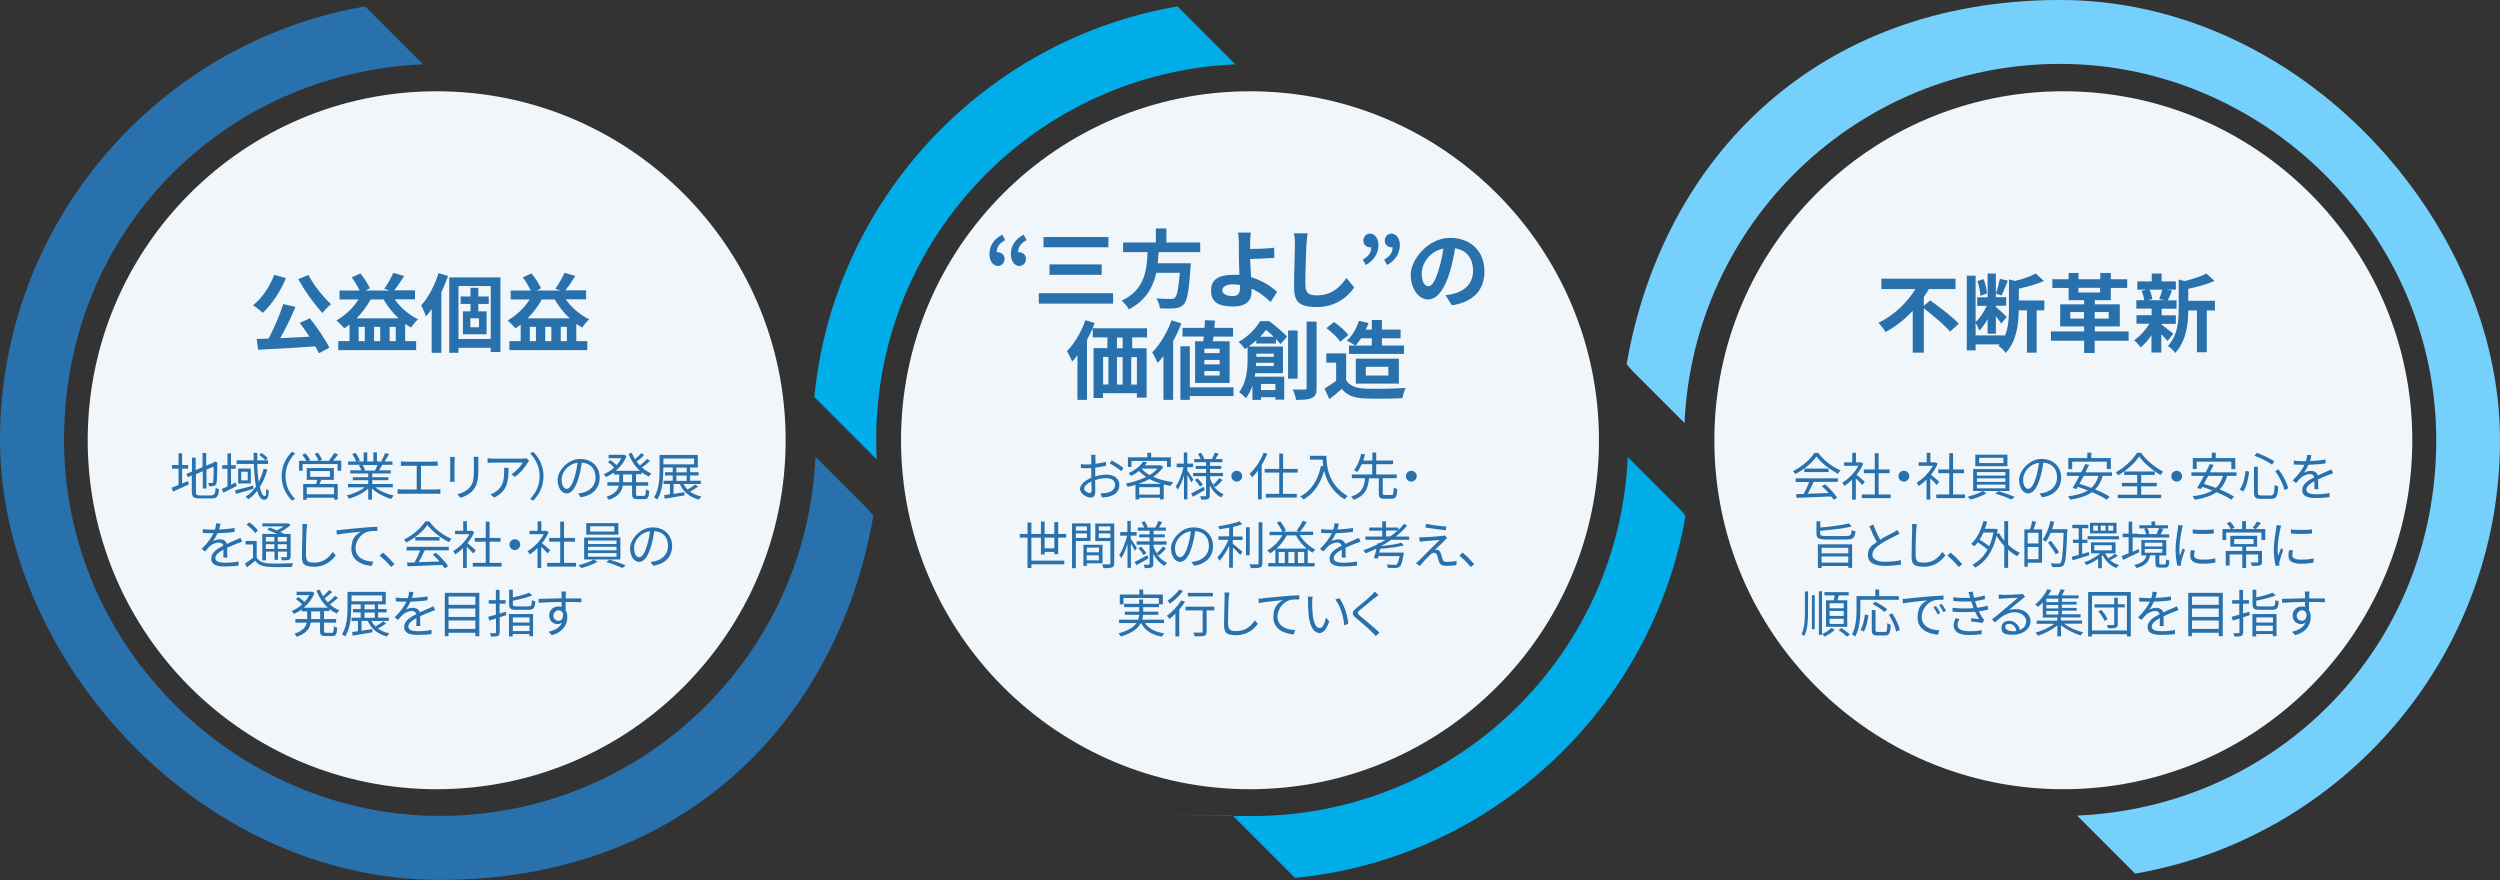
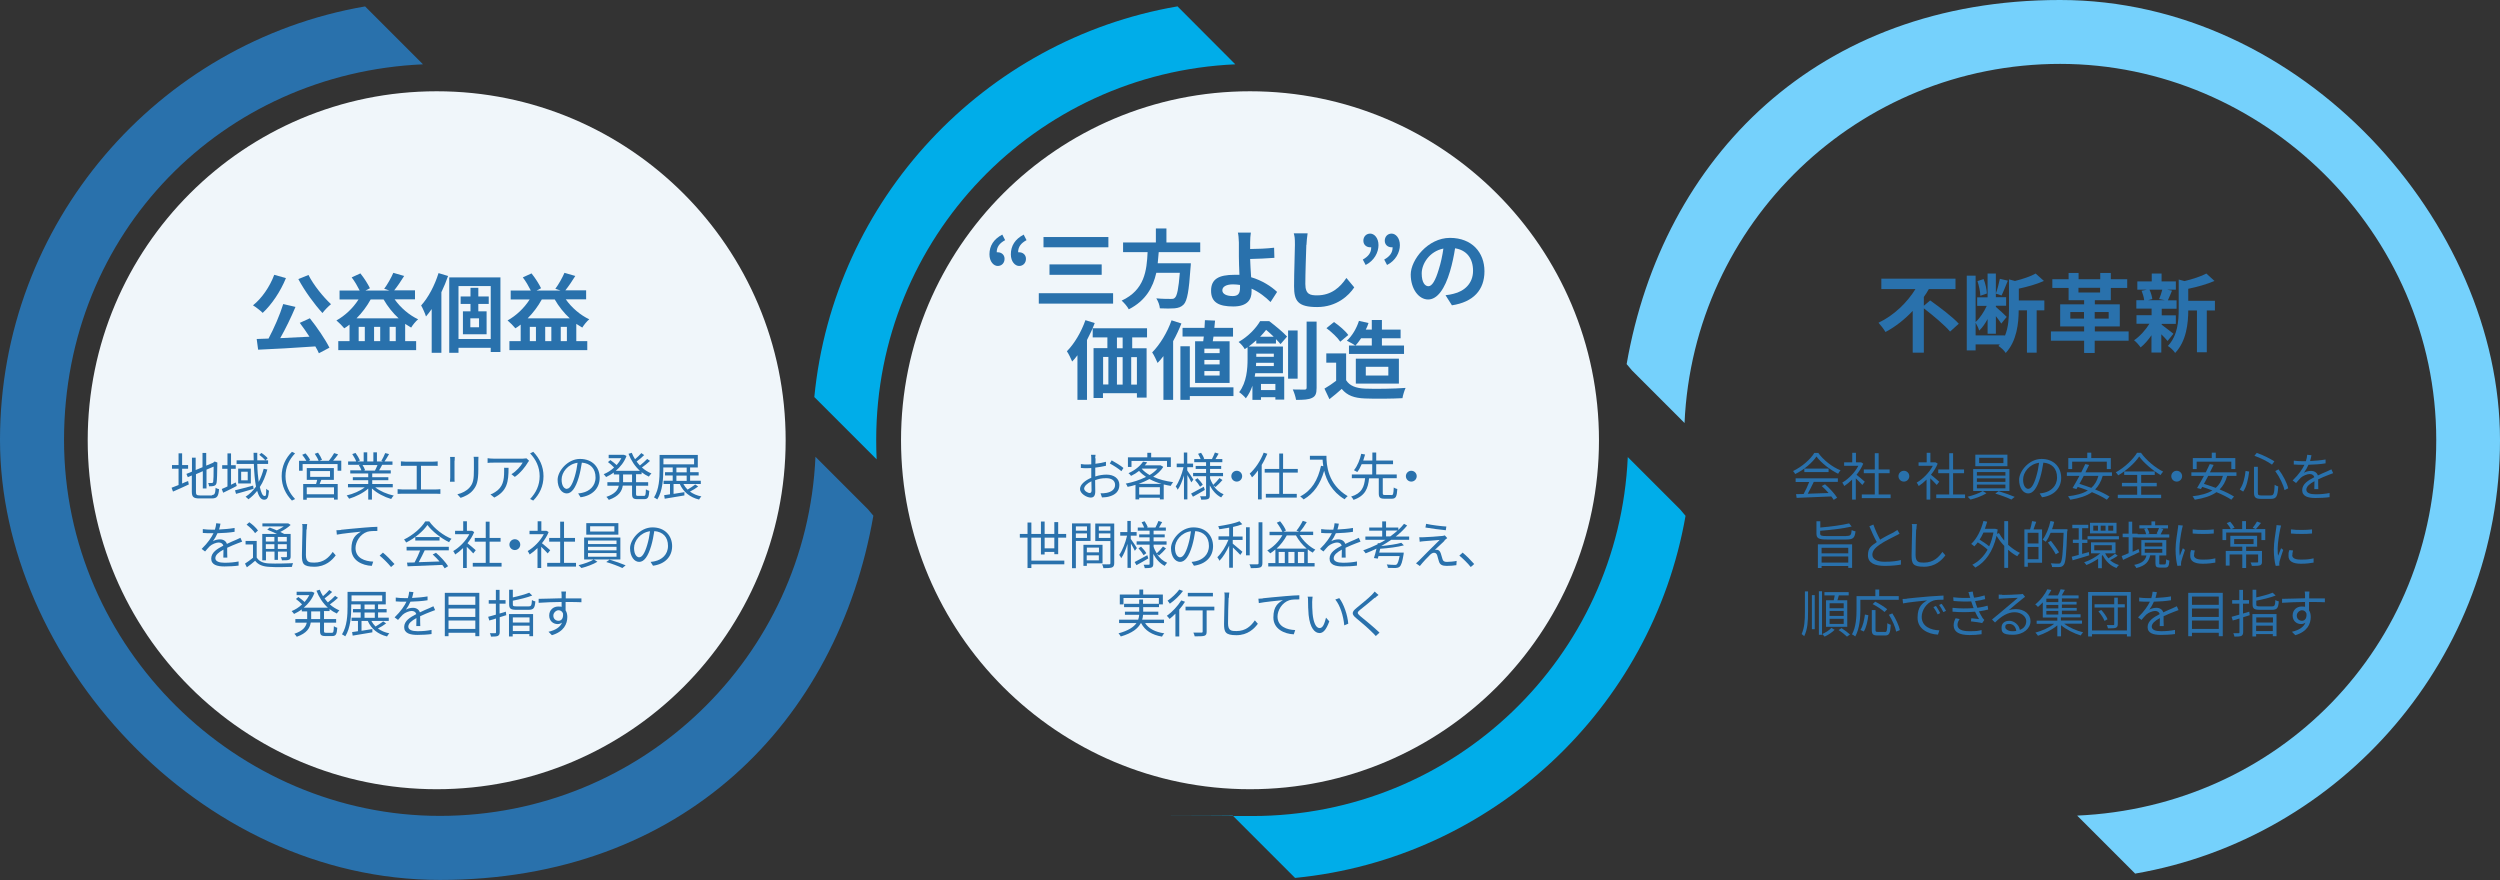
<svg xmlns="http://www.w3.org/2000/svg" version="1.1" viewBox="0 0 1753 617.1">
  <rect x="0" y="0" width="1753" height="617.1" fill="#333333" stroke="none" />
  <defs>
    <style>
      .cls-1 {
        fill: #75d1fc;
      }

      .cls-2 {
        fill: #00ade9;
      }

      .cls-3 {
        fill: #f0f6fa;
      }

      .cls-4 {
        fill: #2971ac;
      }
    </style>
  </defs>
  <g>
    <g id="_レイヤー_1" data-name="レイヤー_1">
      <g id="_レイヤー_1-2" data-name="_レイヤー_1">
        <path class="cls-4" d="M256,4.5C110.8,29.5,0,156.3,0,308.5s138.4,308.5,308.5,308.5,278.7-110.5,303.9-255.4l-3.8-4.5-36.8-36.8c-6.2,140.3-121.5,251.8-263.4,251.8S44.9,454.4,44.9,308.5,156.3,51.3,296.6,45.1l-40.6-40.6Z" />
        <path class="cls-2" d="M825.5,4.5c-135.5,23.3-241,135.3-254.5,273.9l43.7,43.7c-.2-4.5-.3-9-.3-13.6,0-141.9,111.4-257.2,251.8-263.4l-40.6-40.7h-.1ZM1141.4,320.4c-6.2,140.3-121.5,251.8-263.4,251.8s-9.1,0-13.6-.3l43.7,43.7c138.3-13.5,250.2-118.7,273.8-253.9l-3.8-4.5h0l-36.8-36.8h.1Z" />
        <path class="cls-1" d="M1497,612.6c145.2-25,256-151.8,256-304S1614.6,0,1444.5,0s-278.7,110.5-303.9,255.3l3.8,4.5,36.8,36.8c6.2-140.3,121.5-251.8,263.4-251.8s263.7,117.8,263.7,263.7-111.4,257.2-251.8,263.4l40.6,40.6h0Z" />
      </g>
    </g>
    <g id="_レイヤー_2" data-name="レイヤー_2">
      <circle class="cls-3" cx="306.2" cy="308.7" r="244.7" />
      <g>
        <path class="cls-4" d="M200.5,195c-3.8,9.4-10.1,18.7-16.3,24.4-1.4-1.5-5-4.2-6.8-5.3,6.2-4.9,11.8-13.1,14.9-21.4l8.2,2.3ZM217.2,223.1c5.2,6.5,10.9,14.9,13.8,20.7l-7.4,3.9c-.6-1.4-1.4-3.1-2.5-4.8-14.4,1-29.5,1.9-40.1,2.3l-1-7.5,8.3-.3c3.8-7.1,8-16.7,10.3-24.2l8.6,2c-3.1,7.4-7,15.4-10.7,21.9,6.5-.3,13.5-.7,20.5-1-2.2-3.4-4.6-6.8-6.8-9.7l7-3.2ZM216.3,192.8c3.5,7,10.3,15.4,15.8,20.5-1.9,1.5-4.6,4.3-6,6.2-5.6-6.1-12.5-15.5-16.9-23.8l7.1-2.9Z" />
        <path class="cls-4" d="M276.8,210c4.1,5.8,10.2,11,16.4,13.9-1.7,1.3-3.8,4-4.9,5.8-1.4-.8-2.8-1.7-4.2-2.6v12.1h7.7v6.3h-54.6v-6.3h7.9v-11.6c-1.2,1-2.4,1.8-3.7,2.6-1.1-1.4-3.9-4.2-5.5-5.5,6.1-3.4,11.6-8.6,15.5-14.7h-13.3v-6.3h14.1c-1.4-2.8-3.5-6.5-5.6-9.2l6.1-2.8c2.6,3.2,5.3,7.5,6.7,10.4l-3.1,1.6h16.7l-3.6-1.2c2.3-3.1,4.9-7.7,6.4-11.2l7.6,2.2c-2.3,3.7-4.8,7.4-7,10.1h14.6v6.3h-14.3ZM279.5,223.2c-4.1-3.8-7.7-8.3-10.5-13.2h-9.1c-2.7,4.9-6.1,9.4-9.9,13.2h29.5ZM255.8,229.2h-4.3v10h4.3v-10ZM266.6,229.2h-4.3v10h4.3v-10ZM277.5,239.2v-10h-4.3v10h4.3Z" />
        <path class="cls-4" d="M314.2,193.5c-1.3,3.8-2.9,7.6-4.7,11.4v42.5h-6.8v-30.7c-1.3,1.9-2.6,3.6-4,5.2-.5-1.7-2.3-5.9-3.4-7.7,5-5.5,9.5-14,12.2-22.7l6.6,2ZM350.9,194.4v52.4h-6.8v-2.9h-22.6v3.5h-6.5v-52.9h35.8ZM344.1,237.7v-37.1h-22.6v37.1h22.6ZM335.4,213.1v5.2h5.8v16.1h-16.6v-16.1h5.3v-5.2h-6.9v-5.2h6.9v-6.1h5.5v6.1h7.3v5.2h-7.3ZM335.9,223.2h-6.1v6.3h6.1v-6.3Z" />
        <path class="cls-4" d="M396.8,210c4.1,5.8,10.2,11,16.4,13.9-1.7,1.3-3.8,4-4.9,5.8-1.4-.8-2.8-1.7-4.2-2.6v12.1h7.7v6.3h-54.6v-6.3h7.9v-11.6c-1.2,1-2.4,1.8-3.7,2.6-1.1-1.4-3.9-4.2-5.5-5.5,6.1-3.4,11.6-8.6,15.5-14.7h-13.3v-6.3h14.1c-1.4-2.8-3.5-6.5-5.6-9.2l6.1-2.8c2.6,3.2,5.3,7.5,6.7,10.4l-3.1,1.6h16.7l-3.6-1.2c2.3-3.1,4.9-7.7,6.4-11.2l7.6,2.2c-2.3,3.7-4.8,7.4-7,10.1h14.6v6.3h-14.3ZM399.5,223.2c-4.1-3.8-7.7-8.3-10.5-13.2h-9.1c-2.7,4.9-6.1,9.4-9.9,13.2h29.5ZM375.8,229.2h-4.3v10h4.3v-10ZM386.6,229.2h-4.3v10h4.3v-10ZM397.5,239.2v-10h-4.3v10h4.3Z" />
      </g>
      <g>
        <path class="cls-4" d="M127.8,339c1.3-.6,2.7-1.2,4.1-1.7l.5,2.4c-3.8,1.8-7.9,3.6-11.1,5l-1-2.7c1.3-.5,3.1-1.2,4.9-1.9v-11.4h-4.6v-2.6h4.6v-8.2h2.5v8.2h4.2v2.6h-4.2v10.4ZM148.5,347.1c2.1,0,2.4-1,2.7-5.1.6.5,1.7.9,2.4,1-.4,4.9-1.3,6.5-5,6.5h-8.8c-4.1,0-5.3-1-5.3-4.8v-11.3l-2.8,1.2-1-2.3,3.9-1.6v-9.8h2.6v8.7l4.8-2v-10h2.6v8.9l4.8-2,.6-.5.5-.4,1.9.7v.5c-.1,6.7-.2,12.1-.5,13.5-.2,1.5-.9,2.1-1.9,2.4s-2.4.3-3.4.3c-.1-.7-.3-1.7-.6-2.3.9,0,2,0,2.4,0s.9-.1,1.1-.9c.2-.9.3-4.9.3-10.6l-5,2.1v13.2h-2.6v-12.1l-4.8,2.1v12.5c0,1.9.5,2.4,2.8,2.4h8.7Z" />
        <path class="cls-4" d="M166.1,340.7c-3.3,1.7-6.8,3.5-9.6,4.8l-1-2.6c1.2-.5,2.5-1.1,4-1.8v-12.4h-3.7v-2.5h3.7v-8.3h2.5v8.3h3.3v2.5h-3.3v11.2c1.1-.5,2.2-1.1,3.3-1.6l.7,2.4ZM177.7,342.8c-4.3,1.3-8.8,2.6-12.2,3.5l-.7-2.5c3.2-.7,8-2.1,12.7-3.3l.3,2.3ZM187.5,329.1c-1.3,4.7-3,8.9-5.3,12.4.9,3.9,1.9,6.3,3.3,6.3s1-1.4,1.2-5.1c.5.6,1.3,1.1,1.9,1.4-.4,4.8-1.1,6.3-3.4,6.3s-3.7-2.3-4.9-6.2c-1.8,2.3-3.8,4.2-6.1,5.9-.4-.5-1.4-1.3-2-1.8,2.9-1.8,5.3-4.3,7.3-7.1-.8-4.3-1.3-9.8-1.5-15.9h-12.1v-2.5h12c0-1.7-.1-3.5-.1-5.3h2.6c0,1.8,0,3.6,0,5.3h5.7c-.9-1.1-2.7-2.7-4.3-3.9l1.5-1.3c1.6,1,3.5,2.6,4.4,3.7l-1.6,1.5h1.9v2.5h-7.6c.1,4.8.5,9.1,1,12.6,1.5-2.8,2.6-5.9,3.5-9.2l2.4.5ZM175.9,328.6v10.4h-8.9v-10.4h8.9ZM173.7,330.8h-4.6v6h4.6v-6Z" />
        <path class="cls-4" d="M204.7,316.8l2.2,1.1c-4.1,4.3-6.7,9.6-6.7,16s2.6,11.7,6.7,16l-2.2,1.1c-4.3-4.4-7.2-10.1-7.2-17.1s2.8-12.7,7.2-17.1Z" />
        <path class="cls-4" d="M239.3,323.1v7h-2.6v-4.7h-24.5v4.7h-2.5v-7h5.1c-.7-1.3-1.9-2.9-2.9-4.2l2.3-1c1.3,1.4,2.7,3.4,3.3,4.7l-1.1.5h7c-.5-1.4-1.7-3.4-2.7-4.9l2.3-.8c1.1,1.5,2.3,3.7,2.8,5l-1.8.7h6.6c1.3-1.5,2.8-3.8,3.7-5.4l2.8.9c-1.1,1.5-2.3,3.1-3.5,4.4h5.7ZM225.3,336.5c-.4,1-.8,2-1.2,2.9h12.7v10.9h-2.6v-1.3h-19.1v1.4h-2.5v-11h9c.3-.9.6-1.9.8-2.9h-7.3v-8.3h19v8.3h-8.7ZM234.2,341.7h-19.1v4.9h19.1v-4.9ZM217.5,334.4h13.9v-4.1h-13.9v4.1Z" />
        <path class="cls-4" d="M263.2,341.8c3.3,2.6,8.2,4.7,12.9,5.7-.6.6-1.4,1.6-1.8,2.4-4.8-1.4-10.1-4.1-13.5-7.4v7.8h-2.6v-7.7c-3.5,3.1-8.7,5.7-13.4,7.1-.4-.7-1.2-1.7-1.7-2.3,4.5-1,9.5-3.2,12.7-5.7h-11.8v-2.3h14.2v-2.7h-10.8v-2.1h10.8v-2.6h-12.6v-2.2h7.8c-.3-1.1-1-2.5-1.8-3.6l1.3-.3h-8.8v-2.3h5.7c-.5-1.4-1.8-3.6-2.8-5.2l2.3-.8c1.2,1.6,2.5,3.9,3.1,5.3l-1.8.7h4.4v-6.4h2.5v6.4h4.3v-6.4h2.5v6.4h4.4l-1.3-.4c.9-1.5,2.1-3.9,2.7-5.5l2.7.7c-1,1.8-2.2,3.8-3.2,5.2h5.6v2.3h-7.2c-.7,1.4-1.5,2.8-2.2,3.9h8.2v2.2h-13v2.6h11.3v2.1h-11.3v2.7h14.4v2.3h-12ZM254.2,326.1c.8,1.1,1.5,2.6,1.8,3.6l-1.2.3h8.5-.4c.6-1.2,1.3-2.6,1.8-3.9h-10.6Z" />
        <path class="cls-4" d="M284,323.7h19.8c1.1,0,2.2-.1,3.1-.2v3.2c-.9-.1-2.1-.1-3.1-.1h-8.6v16.6h10.6c1.1,0,2.1-.1,3-.2v3.3c-1-.1-2.3-.1-3-.1h-23.8c-1,0-2.1,0-3.2.1v-3.3c1.1.1,2.2.2,3.2.2h10.2v-16.6h-8.1c-.7,0-2.1,0-3,.1v-3.2c.9.1,2.3.2,3,.2Z" />
        <path class="cls-4" d="M318.7,323.1v12c0,.9,0,2.1.1,2.7h-3.3c0-.5.2-1.7.2-2.8v-12c0-.6,0-1.9-.1-2.6h3.3c0,.7-.1,1.7-.1,2.6ZM335.4,323.4v5.8c0,8.6-1.2,11.5-3.8,14.6-2.3,2.8-5.9,4.4-8.6,5.3l-2.3-2.5c3.3-.8,6.4-2.3,8.6-4.8,2.6-3,3-5.9,3-12.7v-5.7c0-1.2,0-2.2-.2-3.1h3.4c0,.9-.1,1.9-.1,3.1Z" />
        <path class="cls-4" d="M370,324.5c-1.4,2.4-4.9,7.1-9,9.9l-2.4-1.9c3.3-1.9,6.7-5.8,7.9-8.1h-20.5c-1.3,0-2.7,0-4.1.2v-3.3c1.3.2,2.8.3,4.1.3h20.7c.7,0,2-.1,2.5-.2l1.8,1.7c-.3.4-.7.9-1,1.3ZM346.6,348.9l-2.7-2.2c1-.3,2.2-.9,3.2-1.6,5.6-3.4,6.4-8.5,6.4-14.5s0-1.7-.1-2.6h3.2c0,9.8-.9,16.3-10,20.9Z" />
        <path class="cls-4" d="M373.9,351l-2.2-1.1c4.1-4.3,6.7-9.6,6.7-16s-2.6-11.7-6.7-16l2.2-1.1c4.3,4.4,7.2,10.1,7.2,17.1s-2.8,12.7-7.2,17.1Z" />
        <path class="cls-4" d="M407.1,348.7l-1.7-2.7c1.2-.1,2.3-.3,3.1-.5,4.6-1,9.1-4.5,9.1-10.7s-3.5-9.9-9.6-10.4c-.5,3.3-1.2,7-2.2,10.4-2.2,7.4-5,11.2-8.4,11.2s-6.4-3.7-6.4-9.6,6.9-14.6,15.7-14.6,13.8,5.9,13.8,13.2-5,12.6-13.5,13.7ZM397.6,342.7c1.7,0,3.6-2.4,5.4-8.5.9-3,1.6-6.4,2-9.7-6.9.9-11.2,6.8-11.2,11.7s2.1,6.6,3.7,6.6Z" />
        <path class="cls-4" d="M446,332.7v5.4h8.5v2.5h-8.5v5.8c0,1.1.2,1.3,1.4,1.3h4.1c1.1,0,1.3-.7,1.4-4.6.6.5,1.7.9,2.4,1.1-.3,4.6-1,5.8-3.6,5.8h-4.7c-3,0-3.8-.8-3.8-3.7v-5.8h-6.5c-.6,3.9-2.7,7.5-9.8,10-.3-.6-1.2-1.6-1.7-2.1,6-2,8.1-4.9,8.7-7.8h-8v-2.5h8.3v-5.4h-3.8v-1.4c-1.7,1.3-3.6,2.3-5.4,3.2-.4-.6-1.2-1.5-1.7-2,2.5-1,5.1-2.6,7.3-4.7-1.1-1.2-2.8-2.7-4.3-3.8l1.7-1.4c1.4,1,3.2,2.4,4.4,3.5,1.3-1.5,2.4-3.1,3.3-4.8h-8.9v-2.4h10.7c0-.1,1.8.8,1.8.8-1.5,4.2-4.3,7.7-7.5,10.4h16.9c-3.5-3.1-6.2-7.3-8-11.9l2.3-.7c.6,1.6,1.4,3.1,2.3,4.5,1.6-1.3,3.3-3,4.4-4.3l2,1.4c-1.6,1.6-3.6,3.3-5.3,4.5.7,1,1.5,1.9,2.3,2.8,1.8-1.4,3.9-3.3,5.1-4.6l2,1.4c-1.7,1.6-3.8,3.3-5.7,4.6,2,1.8,4.3,3.2,6.7,4.2-.6.5-1.4,1.5-1.8,2.2-1.8-.8-3.6-1.9-5.1-3.1v1.4h-4.1ZM443.2,332.7h-6.3v5.4h6.3v-5.4Z" />
        <path class="cls-4" d="M489.6,341.1c-1.7,1.3-3.9,2.7-5.8,3.6,2.2,1.6,4.9,2.8,8,3.4-.6.6-1.3,1.5-1.6,2.2-6.5-1.6-11.1-5.4-13.5-10.9h-4.4v6.9c2.4-.4,5-.8,7.6-1.2v2.3c-4.8.8-10,1.7-13.8,2.3l-.4-2.5c1.2-.1,2.6-.4,4.1-.6v-7.2h-4.5v-2.3h6.4v-3.7h-5.4v-2.3h5.4v-3.3h-6.6v1.7c0,6.1-.5,14.9-4.2,20.7-.5-.4-1.7-1.1-2.3-1.4,3.6-5.7,3.9-13.6,3.9-19.3v-10.5h26.8v8.8h-5.4v3.3h6v2.3h-6v3.7h7.5v2.3h-12.2c.8,1.4,1.7,2.7,2.9,3.9,1.8-1,4-2.5,5.4-3.6l2,1.4ZM465.2,325.6h21.5v-4.1h-21.5v4.1ZM474.3,331.2h7.2v-3.3h-7.2v3.3ZM474.3,337.2h7.2v-3.7h-7.2v3.7Z" />
        <path class="cls-4" d="M153.5,371.3c3.7-.2,7.6-.5,11-1.1v2.7c-3.6.6-8.1.9-12,1-.8,1.9-2,4-3.2,5.6,1.4-.9,3.5-1.3,5-1.3,2.3,0,4.2,1.2,4.8,3.2,2.4-1.2,4.6-2.1,6.5-2.9,1.1-.5,1.9-.9,3-1.4l1.2,2.7c-.9.3-2.2.8-3.2,1.2-2,.8-4.6,1.8-7.3,3.1,0,2.1,0,5.1.1,6.9h-2.8c0-1.4.1-3.7.1-5.6-3.3,1.8-5.7,3.7-5.7,6s2.8,3.2,6.5,3.2,6.7-.3,9.8-.9v2.9c-2.8.4-6.8.6-9.9.6-5.1,0-9.3-1.1-9.3-5.5s4.3-6.9,8.5-9.1c-.4-1.5-1.7-2.2-3.3-2.2s-4.6,1.1-6.2,2.6c-1,1-2.1,2.3-3.3,3.7l-2.4-1.8c4.5-4.4,6.9-8.1,8.3-11h-1.6c-1.5,0-3.9,0-5.9-.2v-2.7c1.9.3,4.4.4,6.1.4s1.6,0,2.4,0c.5-1.5.8-3.2.9-4.5l3,.3c-.2,1.1-.5,2.5-1,4.2Z" />
        <path class="cls-4" d="M180.1,391.1c1.7,2.7,4.8,3.9,9,4,3.9.2,12.1,0,16.4-.2-.3.6-.7,1.8-.8,2.6-4,.2-11.6.3-15.6,0-4.7-.2-8-1.4-10.2-4.3-1.8,1.6-3.7,3.1-5.8,4.6l-1.3-2.6c1.7-1.1,3.8-2.6,5.6-4.1v-9.3h-5.2v-2.5h7.8v11.6ZM178.9,373.9c-1.1-1.8-3.7-4.3-6-6l1.9-1.7c2.3,1.6,4.9,4,6.1,5.8l-2,1.8ZM186.4,392.9h-2.5v-18.5h10.3c-2.1-1-4.7-2.2-6.8-3l1.7-1.5c1.5.5,3.3,1.3,5,2,1.7-.8,3.5-1.8,4.9-2.8h-15v-2.1h18.1c0-.1,1.7,1.1,1.7,1.1-1.9,1.8-4.6,3.6-7.3,4.9,1,.5,2,1,2.8,1.4h4.5v15.8c0,1.3-.3,1.9-1.2,2.3-.9.4-2.4.4-4.9.4-.1-.6-.4-1.6-.8-2.2,1.7,0,3.2,0,3.7,0s.6-.1.6-.6v-3.3h-6.3v5.8h-2.4v-5.8h-6v6ZM186.4,376.5v3.2h6v-3.2h-6ZM192.4,384.9v-3.3h-6v3.3h6ZM201.1,376.5h-6.3v3.2h6.3v-3.2ZM201.1,384.9v-3.3h-6.3v3.3h6.3Z" />
        <path class="cls-4" d="M214.9,371.2c-.2,4.1-.4,12.6-.4,17.9s2.5,5.4,5.9,5.4c6.6,0,10.3-3.7,12.9-7.5l2.1,2.4c-2.5,3.4-7.1,8-15,8s-8.7-2.2-8.7-8,.4-14.4.4-18.2,0-2.6-.3-3.7h3.6c-.2,1.2-.3,2.5-.3,3.7Z" />
        <path class="cls-4" d="M239.1,371.5c2.3-.3,9.1-.9,15.8-1.5,3.9-.4,7.3-.5,9.7-.6v2.9c-2.1,0-5.2,0-7.1.6-5.1,1.7-8.2,7.1-8.2,11.4,0,7.1,6.6,9.3,12.4,9.5l-1,3c-6.7-.3-14.3-3.8-14.3-11.8s3.4-10.2,6.7-12.2c-3.9.4-13,1.3-16.9,2.1l-.3-3.1c1.4,0,2.5-.1,3.2-.2Z" />
        <path class="cls-4" d="M266.2,389.6l2.3-2.1c2.6,2.1,5.8,5.4,8.1,8l-2.4,2.1c-2.3-2.8-5.4-5.9-8-8Z" />
        <path class="cls-4" d="M300.9,365.5c3.8,5.3,10,10,15.7,12.3-.6.6-1.3,1.6-1.7,2.4-5.5-2.7-11.8-7.5-15.2-12.1-2.9,4.3-8.7,9.3-14.9,12.3-.3-.6-1-1.6-1.5-2.1,6.2-3,12.1-8.1,14.9-12.7h2.7ZM285.1,383.4h29.6v2.5h-16.9c-1.3,2.7-2.8,5.8-4.2,8.3,4.5-.1,9.5-.3,14.6-.5-1.5-1.7-3.2-3.5-4.8-4.9l2.3-1.2c3.3,2.8,6.8,6.7,8.5,9.4l-2.4,1.5c-.4-.7-1-1.5-1.7-2.4-8.8.4-18.1.8-24.3,1l-.4-2.6c1.5,0,3.3,0,5.3-.1,1.4-2.5,2.9-5.8,3.9-8.4h-9.5v-2.5ZM308.2,376.6v2.4h-17v-2.4h17Z" />
        <path class="cls-4" d="M331.8,388c-.9-1-2.9-3.1-4.5-4.6v14.9h-2.6v-14c-1.8,1.8-3.7,3.3-5.5,4.5-.3-.7-1-1.9-1.4-2.4,4.3-2.5,8.8-7,11.3-11.8h-10v-2.4h5.7v-6.7h2.6v6.7h3.6c0-.1,1.5.9,1.5.9-1.1,2.8-2.8,5.4-4.7,7.8,1.7,1.3,4.9,4.1,5.8,4.9l-1.7,2.2ZM351.7,394.7v2.6h-20.2v-2.6h9.1v-14.9h-7.7v-2.6h7.7v-11.4h2.7v11.4h7.7v2.6h-7.7v14.9h8.4Z" />
        <path class="cls-4" d="M364.8,381.9c0,2.1-1.7,3.8-3.8,3.8s-3.8-1.7-3.8-3.8,1.7-3.8,3.8-3.8,3.8,1.7,3.8,3.8Z" />
        <path class="cls-4" d="M384,388c-.9-1-2.9-3.1-4.5-4.6v14.9h-2.6v-14c-1.8,1.8-3.7,3.3-5.5,4.5-.3-.7-1-1.9-1.4-2.4,4.3-2.5,8.8-7,11.3-11.8h-10v-2.4h5.7v-6.7h2.6v6.7h3.6c0-.1,1.5.9,1.5.9-1.1,2.8-2.8,5.4-4.7,7.8,1.7,1.3,4.9,4.1,5.8,4.9l-1.7,2.2ZM403.9,394.7v2.6h-20.2v-2.6h9.1v-14.9h-7.7v-2.6h7.7v-11.4h2.7v11.4h7.7v2.6h-7.7v14.9h8.4Z" />
        <path class="cls-4" d="M416.5,392.4l2.4,1.5c-2.9,1.8-7.5,3.5-11.2,4.4-.5-.5-1.3-1.4-2-2,3.7-.9,8.4-2.5,10.6-4h-6.7v-15.4h25.4v15.4h-18.5ZM433.6,374.9h-22.5v-8.1h22.5v8.1ZM412.3,381.5h20v-2.5h-20v2.5ZM412.3,385.9h20v-2.5h-20v2.5ZM412.3,390.4h20v-2.6h-20v2.6ZM430.8,369h-17v3.7h17v-3.7ZM427.4,392.4c3.7,1.1,8.5,2.8,11.3,4l-2.3,1.9c-2.7-1.3-7.5-3.1-11.3-4.2l2.3-1.7Z" />
        <path class="cls-4" d="M457.9,396.7l-1.7-2.7c1.2-.1,2.3-.3,3.1-.5,4.6-1,9.1-4.5,9.1-10.7s-3.5-9.9-9.6-10.4c-.5,3.3-1.2,7-2.2,10.4-2.2,7.4-5,11.2-8.4,11.2s-6.4-3.7-6.4-9.6,6.9-14.6,15.7-14.6,13.8,5.9,13.8,13.2-5,12.6-13.5,13.7ZM448.4,390.7c1.7,0,3.6-2.4,5.4-8.5.9-3,1.6-6.4,2-9.7-6.9.9-11.2,6.8-11.2,11.7s2.1,6.6,3.7,6.6Z" />
        <path class="cls-4" d="M227.2,428.7v5.4h8.5v2.5h-8.5v5.8c0,1.1.2,1.3,1.4,1.3h4.1c1.1,0,1.3-.7,1.4-4.6.6.5,1.7.9,2.4,1.1-.3,4.6-1,5.8-3.6,5.8h-4.7c-3,0-3.8-.8-3.8-3.7v-5.8h-6.5c-.6,3.9-2.7,7.5-9.8,10-.3-.6-1.2-1.6-1.7-2.1,6-2,8.1-4.9,8.7-7.8h-8v-2.5h8.3v-5.4h-3.8v-1.4c-1.7,1.3-3.6,2.3-5.4,3.2-.4-.6-1.2-1.5-1.7-2,2.5-1,5.1-2.6,7.3-4.7-1.1-1.2-2.8-2.7-4.3-3.8l1.7-1.4c1.4,1,3.2,2.4,4.4,3.5,1.3-1.5,2.4-3.1,3.3-4.8h-8.9v-2.4h10.7c0-.1,1.8.8,1.8.8-1.5,4.2-4.3,7.7-7.5,10.4h16.9c-3.5-3.1-6.2-7.3-8-11.9l2.3-.7c.6,1.6,1.4,3.1,2.3,4.5,1.6-1.3,3.3-3,4.4-4.3l2,1.4c-1.6,1.6-3.6,3.3-5.3,4.5.7,1,1.5,1.9,2.3,2.8,1.8-1.4,3.9-3.3,5.1-4.6l2,1.4c-1.7,1.6-3.8,3.3-5.7,4.6,2,1.8,4.3,3.2,6.7,4.2-.6.5-1.4,1.5-1.8,2.2-1.8-.8-3.6-1.9-5.1-3.1v1.4h-4.1ZM224.5,428.7h-6.3v5.4h6.3v-5.4Z" />
        <path class="cls-4" d="M270.8,437.1c-1.7,1.3-3.9,2.7-5.8,3.6,2.2,1.6,4.9,2.8,8,3.4-.6.6-1.3,1.5-1.6,2.2-6.5-1.6-11.1-5.4-13.5-10.9h-4.4v6.9c2.4-.4,5-.8,7.6-1.2v2.3c-4.8.8-10,1.7-13.8,2.3l-.4-2.5c1.2-.1,2.6-.4,4.1-.6v-7.2h-4.5v-2.3h6.4v-3.7h-5.4v-2.3h5.4v-3.3h-6.6v1.7c0,6.1-.5,14.9-4.2,20.7-.5-.4-1.7-1.1-2.3-1.4,3.6-5.7,3.9-13.6,3.9-19.3v-10.5h26.8v8.8h-5.4v3.3h6v2.3h-6v3.7h7.5v2.3h-12.2c.8,1.4,1.7,2.7,2.9,3.9,1.8-1,4-2.5,5.4-3.6l2,1.4ZM246.5,421.6h21.5v-4.1h-21.5v4.1ZM255.6,427.2h7.2v-3.3h-7.2v3.3ZM255.6,433.2h7.2v-3.7h-7.2v3.7Z" />
        <path class="cls-4" d="M288.8,419.3c3.7-.2,7.6-.5,11-1.1v2.7c-3.6.6-8.1.9-12,1-.8,1.9-2,4-3.2,5.6,1.4-.9,3.5-1.3,5-1.3,2.3,0,4.2,1.2,4.8,3.2,2.4-1.2,4.6-2.1,6.5-2.9,1.1-.5,1.9-.9,3-1.4l1.2,2.7c-.9.3-2.2.8-3.2,1.2-2,.8-4.6,1.8-7.3,3.1,0,2.1,0,5.1.1,6.9h-2.8c0-1.4.1-3.7.1-5.6-3.3,1.8-5.7,3.7-5.7,6s2.8,3.2,6.5,3.2,6.7-.3,9.8-.9v2.9c-2.8.4-6.8.6-9.9.6-5.1,0-9.3-1.1-9.3-5.5s4.3-6.9,8.5-9.1c-.4-1.5-1.7-2.2-3.3-2.2s-4.6,1.1-6.2,2.6c-1,1-2.1,2.3-3.3,3.7l-2.4-1.8c4.5-4.4,6.9-8.1,8.3-11h-1.6c-1.5,0-3.9,0-5.9-.2v-2.7c1.9.3,4.4.4,6.1.4s1.6,0,2.4,0c.5-1.5.8-3.2.9-4.5l3,.3c-.2,1.1-.5,2.5-1,4.2Z" />
        <path class="cls-4" d="M336.1,415.7v30.4h-2.8v-2.4h-18.8v2.4h-2.6v-30.4h24.2ZM314.5,418.3v5.8h18.8v-5.8h-18.8ZM314.5,426.7v5.9h18.8v-5.9h-18.8ZM333.3,441v-5.9h-18.8v5.9h18.8Z" />
        <path class="cls-4" d="M355.2,431.3l-4.8,1.5v10.4c0,1.5-.4,2.2-1.3,2.7-.9.4-2.3.5-4.8.5-.1-.7-.5-1.8-.8-2.4,1.6,0,3.1,0,3.6,0,.5,0,.7-.1.7-.7v-9.6c-1.7.5-3.3,1-4.7,1.4l-.8-2.6c1.5-.4,3.4-.9,5.4-1.5v-7.7h-5v-2.5h5v-7.2h2.6v7.2h4.2v2.5h-4.2v6.9c1.4-.4,3-.8,4.4-1.3l.3,2.5ZM370.5,425.2c2,0,2.3-.6,2.5-4.5.6.5,1.7.9,2.4,1-.4,4.7-1.2,5.9-4.8,5.9h-8.4c-4.1,0-5.2-.8-5.2-3.9v-10.2h2.6v5.4c4.2-.9,8.8-2.2,11.5-3.3l2.1,2c-3.6,1.4-8.9,2.7-13.6,3.6v2.6c0,1.2.4,1.4,2.7,1.4h8.1ZM357,430.6h16.8v15.5h-2.6v-1.5h-11.7v1.7h-2.6v-15.7ZM359.6,432.9v3.6h11.7v-3.6h-11.7ZM371.3,442.5v-3.8h-11.7v3.8h11.7Z" />
        <path class="cls-4" d="M396.7,417.3c0,.5,0,1.4,0,2.3h.5c4.4,0,8.8,0,10.5,0v2.7c-2.1-.1-5.3-.2-10.6-.2h-.5c0,2.1,0,4.3,0,5.9.8,1.2,1.2,2.8,1.2,4.6,0,4.9-2.4,10.3-10.8,12.8l-2.4-2.4c4.8-1.1,8.1-3.1,9.5-6.4-.9.6-1.9,1-3.1,1-3,0-5.9-2.1-5.9-6s2.9-6.3,6.3-6.3,1.7.1,2.4.4c0-1.1,0-2.4,0-3.6-5.5,0-11.6.3-16.1.6v-2.8c3.9,0,10.7-.3,16.1-.4,0-1,0-1.9,0-2.4,0-.9-.2-2-.2-2.3h3.3c0,.4-.1,1.8-.2,2.3ZM391.6,435.3c2.1,0,3.5-1.7,3.2-5.1-.6-1.6-1.8-2.3-3.2-2.3s-3.6,1.5-3.6,3.8,1.7,3.6,3.7,3.6Z" />
      </g>
      <circle class="cls-3" cx="876.5" cy="308.7" r="244.7" />
      <g>
        <path class="cls-4" d="M693.8,178.4c0-6.1,3-10.7,9-13.9l2,3.9c-3.9,2.1-5.9,4.7-5.9,8.5.2,0,.4,0,.7,0,2.6,0,4.8,1.7,4.8,4.6s-2,5-4.8,5-5.8-3-5.8-8.2ZM708.8,178.4c0-6.1,3-10.7,9-13.9l2,3.9c-3.9,2.1-5.9,4.7-5.9,8.5.2,0,.4,0,.7,0,2.6,0,4.8,1.7,4.8,4.6s-2,5-4.8,5-5.8-3-5.8-8.2Z" />
        <path class="cls-4" d="M780.5,205.6v7.3h-52.1v-7.3h52.1ZM777.2,166.2v7.2h-45.5v-7.2h45.5ZM772.5,185.4v7.3h-36.6v-7.3h36.6Z" />
        <path class="cls-4" d="M812.5,176.8c-.2,2.6-.4,5.2-.7,7.8h23.2s0,2.2-.2,3.1c-1.1,16.3-2.3,23-4.7,25.7-1.8,1.9-3.7,2.5-6.5,2.8-2.2.2-6.2.2-10.3,0-.1-2-1.2-5-2.5-7,4.1.4,8.3.4,10.1.4s2.2-.1,2.9-.8c1.6-1.3,2.6-6.5,3.5-17.5h-16.5c-2.3,10.1-7.3,19.5-19.3,25.6-1-2-3.2-4.5-5-6.1,16.2-7.5,17.6-21.2,18.2-34h-17.2v-6.8h23v-9.8h7.4v9.8h23.7v6.8h-29Z" />
        <path class="cls-4" d="M876.6,170.2c0,1.4,0,2.8,0,4.4,4.8,0,11.8-.3,16.8-.9l.2,7.1c-5,.4-12.1.7-17,.8.1,3.6.4,8.4.7,12.8,7.6,2.2,14.1,6.4,18.2,10.3l-4.6,7.1c-3.4-3.4-7.9-7-13.3-9.4,0,.8,0,1.5,0,2.1,0,5.3-2.7,10.4-12.8,10.4s-15.6-2.8-15.6-11,5.3-11.2,16.4-11.2,2.4,0,3.5.2c-.2-4.7-.4-9.8-.4-13s0-7.2,0-9.8c-.1-2.9-.3-5.5-.7-7h9.1c-.3,1.7-.5,4.7-.5,7ZM864.3,207.6c3.8,0,5.2-1.7,5.2-5.7s0-1.3,0-2.1c-1.6-.2-3.2-.4-4.9-.4-4.7,0-7.5,1.6-7.5,4.2s3.1,4,7.3,4Z" />
        <path class="cls-4" d="M916,171.7c-.2,6.5-.7,19.9-.7,27.4s3.6,8,8.3,8c9.9,0,16.2-5.7,20.5-12.2l5.5,6.6c-3.8,5.8-12.4,13.8-26,13.8s-16.2-4.3-16.2-14.6.6-23.8.6-29-.2-5.7-.8-8.1h9.7c-.4,2.6-.7,5.7-.8,8.1Z" />
        <path class="cls-4" d="M955.6,182c3.9-2.2,5.9-4.7,5.9-8.6-.2,0-.4,0-.7,0-2.6,0-4.8-1.7-4.8-4.6s2-5,4.8-5,5.8,3,5.8,8.1-3,10.9-9,13.9l-2-3.8ZM970.6,182c3.9-2.2,5.9-4.7,5.9-8.6-.2,0-.4,0-.7,0-2.6,0-4.8-1.7-4.8-4.6s2-5,4.8-5,5.8,3,5.8,8.1-3,10.9-9,13.9l-2-3.8Z" />
        <path class="cls-4" d="M1018.1,214.1l-4.5-7.1c2.3-.2,4-.6,5.6-1,7.7-1.8,13.7-7.3,13.7-16.1s-4.5-14.5-12.6-15.8c-.8,5.1-1.9,10.6-3.6,16.3-3.6,12.1-8.8,19.6-15.3,19.6s-12.2-7.3-12.2-17.5,12-25.7,27.5-25.7,24.2,10.3,24.2,23.4-7.7,21.6-22.9,23.9ZM1001.6,200.7c2.5,0,4.9-3.8,7.3-11.9,1.4-4.4,2.5-9.5,3.2-14.5-9.9,2-15.2,10.8-15.2,17.4s2.4,9,4.7,9Z" />
        <path class="cls-4" d="M767.6,226.6c-1.5,4-3.4,8-5.4,11.8v42h-6.7v-31.3c-1.2,1.6-2.4,3.1-3.7,4.4-.7-1.7-2.5-5.5-3.7-7.2,5.2-5.2,10.1-13.5,13-21.8l6.4,2ZM793.9,236.7v7.5h10.1v34.6h-6.8v-3.1h-23.8v3.4h-6.6v-35h9.7v-7.5h-10.3v-6.4h38.1v6.4h-10.4ZM773.5,269.6h3.7v-19.3h-3.7v19.3ZM783.2,250.4v19.3h4v-19.3h-4ZM787.2,236.7h-4v7.5h4v-7.5ZM797.2,250.4h-4v19.3h4v-19.3Z" />
        <path class="cls-4" d="M828.4,226.8c-1.6,4.1-3.5,8.3-5.8,12.4v41.2h-6.8v-30.7c-1.3,1.7-2.7,3.4-4.1,4.8-.7-1.7-2.6-5.7-3.8-7.4,5.4-5.4,10.6-13.9,13.6-22.5l6.8,2.2ZM864.9,277.7h-30.6v2.7h-6.6v-37.6h6.6v28.8h30.6v6.1ZM843.7,239.3c.1-1,.2-2.2.4-3.3h-14.9v-6.1h15.4c.1-1.9.2-3.7.3-5.4l7.1.3c-.1,1.6-.3,3.4-.5,5.1h13.1v6.1h-13.7c-.2,1.1-.3,2.3-.5,3.3h11.8v29.2h-24.2v-29.2h5.8ZM855.2,244.5h-10.7v3.1h10.7v-3.1ZM855.2,252.4h-10.7v3.1h10.7v-3.1ZM855.2,260.2h-10.7v3.1h10.7v-3.1Z" />
        <path class="cls-4" d="M880.9,240.9v-2.3c-1.6,1.5-3.4,2.9-5.3,4.4h24v18.7h-19.4c-.1.8-.2,1.6-.4,2.4h20.7v16.1h-6.2v-1.7h-10.1v1.9h-6v-9.9c-1.1,3.2-2.6,6.2-4.6,8.8-.9-1.2-3.4-3.5-4.7-4.3,5.3-6.9,5.9-16.5,5.9-23.3v-8.2c-.7.4-1.3.9-2,1.3-.8-1.6-2.9-4-4.3-5,7.1-4.1,12.2-9.7,15.1-14.6h6.4c4.2,3.2,9.7,7.7,12.5,10.8l-4.6,5.3c-.8-1-1.9-2.2-3.2-3.5v3.1h-13.9ZM893.2,256.7v-2.3h-12.4c0,.7,0,1.5-.1,2.3h12.5ZM880.9,248v2.2h12.3v-2.2h-12.3ZM893.1,236.1c-1.7-1.7-3.6-3.4-5.3-4.8-1.3,1.6-2.6,3.2-4.2,4.8h9.5ZM884.2,269.2v4.3h10.1v-4.3h-10.1ZM909.9,265.5h-6.7v-33.8h6.7v33.8ZM923.2,225.7v46.3c0,4-.8,5.9-3.2,7-2.3,1.2-6,1.4-11.2,1.4-.3-2-1.3-5.2-2.3-7.3,3.6.1,7.1.1,8.2.1s1.5-.4,1.5-1.4v-46.3h7Z" />
        <path class="cls-4" d="M943.9,266.6c2.5,4,7,5.6,13.2,5.9,7,.3,20.5.1,28.5-.5-.8,1.7-1.9,5.2-2.2,7.2-7.2.4-19.3.5-26.4.2-7.4-.3-12.3-2-16.2-6.7-2.6,2.3-5.3,4.7-8.6,7.2l-3.5-7.4c2.6-1.5,5.6-3.5,8.2-5.5v-12.7h-6.9v-6.5h13.9v18.8ZM939.8,239.6c-1.9-2.9-6.1-6.8-9.7-9.5l5.3-4.3c3.6,2.5,8,6.2,10,9.1l-5.6,4.7ZM950.3,242.3c-1.4-1.1-4.3-2.6-5.9-3.4,3.7-3.3,6.8-8.6,8.5-13.9l6.7,1.5c-.5,1.6-1.1,3.1-1.9,4.6h4.2v-6.7h7.1v6.7h13.1v6.1h-13.1v5.1h15.5v5.9h-38.6v-5.9h4.4ZM954.4,237.2c-1.3,1.9-2.6,3.7-4,5.1h11.5v-5.1h-7.5ZM950.7,269v-17.5h30.2v17.5h-30.2ZM957.7,263.3h15.8v-6.1h-15.8v6.1Z" />
      </g>
      <g>
        <path class="cls-4" d="M768.2,321.3c0,.9-.1,2.3-.1,3.9,2.6-.3,5.4-.8,7.4-1.4v2.8c-2.1.5-4.9,1-7.5,1.3,0,1.7,0,3.4,0,4.9v1.3c2.7-.9,5.5-1.3,7.9-1.3,5.3,0,9,2.8,9,7.2s-2.7,7.1-7.7,8.3c-1.6.4-3.2.4-4.5.5l-1-2.9c1.3,0,2.9,0,4.2-.3,3.2-.6,6-2.3,6-5.6s-2.8-4.7-6.2-4.7-5.3.5-7.8,1.4c0,3.1.1,6.3.1,7.8,0,3.3-1.2,4.4-3.2,4.4-2.8,0-7.5-2.8-7.5-6s3.7-6.1,7.9-7.9v-2.1c0-1.4,0-3.1,0-4.7-1,0-1.9.1-2.7.1-2.1,0-3.4,0-4.6-.2v-2.7c1.9.3,3.2.3,4.5.3s1.8,0,2.8-.1c0-1.9,0-3.5,0-4.1s0-1.9-.2-2.6h3.2c-.1.6-.2,1.7-.3,2.5ZM764.1,345.7c.8,0,1.3-.6,1.3-1.8s0-3.7-.1-6.4c-3,1.4-5.1,3.5-5.1,5.1s2.5,3.1,3.9,3.1ZM787.8,328.1l-1.5,2.3c-1.8-1.7-5.8-4.2-8.1-5.4l1.3-2.2c2.6,1.4,6.5,3.8,8.2,5.3Z" />
        <path class="cls-4" d="M815.7,327.4c-1.7,2.7-4.2,5-7.1,6.9,4,1.9,8.9,3.1,14,3.8-.6.6-1.3,1.8-1.7,2.6-1.7-.3-3.3-.6-4.9-1v10.5h-2.7v-1.2h-14.5v1.2h-2.6v-10.2c-1.8.6-3.7,1-5.5,1.4-.3-.7-.8-1.8-1.3-2.3,4.8-.9,9.9-2.5,14.2-4.7-1.8-1.2-3.5-2.6-4.9-4.2-1.6,1.3-3.5,2.5-5.6,3.5-.4-.6-1.2-1.5-1.8-1.9,4.9-2.2,8.4-5.3,10.2-8.1l2.9.5c-.5.7-1,1.4-1.7,2.1h11.1c0-.1,1.8,1,1.8,1ZM793.5,327.4h-2.6v-6.7h13.6v-3.2h2.7v3.2h13.8v6.7h-2.7v-4.2h-24.9v4.2ZM814.5,339.3c-3.1-.9-5.9-2-8.5-3.4-2.4,1.3-4.9,2.4-7.6,3.4h16ZM813.3,346.8v-5.2h-14.5v5.2h14.5ZM800.6,328.7c1.4,1.7,3.3,3.1,5.5,4.4,2.2-1.3,4-2.8,5.5-4.5h-10.9Z" />
        <path class="cls-4" d="M835.4,338.3c-.5-1.2-1.8-3.4-2.8-5.2v17.1h-2.4v-16.8c-1.2,3.9-2.7,7.7-4.4,10-.3-.7-.9-1.7-1.4-2.3,2.2-3,4.4-8.6,5.5-13.5h-4.8v-2.5h5v-7.8h2.4v7.8h4.1v2.5h-4.1v2.3c1,1.3,3.7,5.4,4.3,6.4l-1.5,2ZM844.9,343.5c-2.9,1.7-5.9,3.5-8.4,4.8l-1.3-2.2c2.3-1.2,5.7-3,8.9-4.8l.7,2.2ZM850.9,340.6c1.8,2.7,4.2,4.8,7.1,6-.5.5-1.3,1.5-1.7,2.2-3.4-1.7-6-4.7-8-8.4v6.9c0,1.4-.3,2.2-1.2,2.6-.9.4-2.6.5-4.8.5-.1-.7-.4-1.8-.8-2.4,1.6,0,3.1,0,3.6,0,.5,0,.6-.1.6-.6v-13.5h-9.1v-2.3h9.1v-2.8h-7.3v-2.1h7.3v-2.6h-8.3v-2.2h4.5c-.4-1.1-1.2-2.6-1.8-3.7l2.1-.7c.9,1.3,1.8,3,2.2,4.1l-.6.3h6.3-.3c.7-1.3,1.6-3.3,2.1-4.6l2.6.8c-.8,1.3-1.5,2.7-2.2,3.8h4.8v2.2h-8.6v2.6h7.8v2.1h-7.8v2.8h9.1v2.3h-9.1v1.4c.5,1.7,1.3,3.2,2.2,4.7,1.4-1.3,3.3-3.3,4.4-4.8l2.1,1.4c-1.5,1.8-3.4,3.6-4.9,4.9l-1.2-.9ZM839.7,335.3c1.4,1.4,3,3.3,3.7,4.6l-1.9,1.4c-.7-1.3-2.2-3.3-3.6-4.8l1.8-1.2Z" />
        <path class="cls-4" d="M871,333.9c0,2.1-1.7,3.8-3.8,3.8s-3.8-1.7-3.8-3.8,1.7-3.8,3.8-3.8,3.8,1.7,3.8,3.8Z" />
        <path class="cls-4" d="M888.6,318.3c-1.1,2.6-2.4,5.3-3.9,7.7v24.2h-2.6v-20.3c-1.3,1.8-2.7,3.5-4.2,4.8-.3-.6-1.1-2-1.6-2.6,3.9-3.5,7.6-9,9.8-14.7l2.6.8ZM899.6,331.4v14.9h9.7v2.6h-21.7v-2.6h9.4v-14.9h-10.2v-2.6h10.2v-10.8h2.7v10.8h10.3v2.6h-10.3Z" />
        <path class="cls-4" d="M930.1,319.6c0,6.4.8,19.9,14.9,28.3-.6.4-1.7,1.6-2.2,2.2-8.9-5.4-12.7-13.2-14.3-20-2.7,9.3-7.2,15.9-14.4,20.1-.5-.5-1.7-1.7-2.4-2.1,8-4.1,12.4-11.4,14.6-21.5l1.6.3c-.3-1.7-.4-3.2-.5-4.6h-8.9v-2.7h11.4Z" />
        <path class="cls-4" d="M975.6,347.2c1.3,0,1.5-.8,1.7-5.4.6.5,1.7.9,2.5,1.1-.3,5.4-1.1,6.8-3.9,6.8h-5.1c-3.2,0-4-.9-4-3.8v-10.5h-6.8c-.7,7-2.7,12.3-10.9,15.1-.3-.7-1.1-1.8-1.7-2.3,7.6-2.3,9.2-6.9,9.8-12.9h-9.3v-2.6h14.3v-7.2h-7.4c-.9,2.1-1.9,4-3.1,5.5-.6-.4-1.7-1-2.3-1.3,2.5-3,4.3-7.8,5.1-11.5l2.7.5c-.4,1.4-.8,2.8-1.3,4.2h6.4v-5.6h2.7v5.6h11.8v2.6h-11.8v7.2h14.4v2.6h-9.8v10.5c0,1.1.3,1.3,1.6,1.3h4.6Z" />
        <path class="cls-4" d="M993.4,333.9c0,2.1-1.7,3.8-3.8,3.8s-3.8-1.7-3.8-3.8,1.7-3.8,3.8-3.8,3.8,1.7,3.8,3.8Z" />
        <path class="cls-4" d="M739.3,388.6v-1.6h-6.8v1.8h-2.6v-11.8h-6.7v16.1h23.1v2.6h-23.1v2.6h-2.7v-21.3h-5.4v-2.6h5.4v-8h2.7v8h6.7v-8.7h2.6v8.7h6.8v-8.3h2.7v8.3h5.6v2.6h-5.6v11.6h-2.7ZM739.3,384.5v-7.5h-6.8v7.5h6.8Z" />
        <path class="cls-4" d="M754.4,379.3v19.1h-2.7v-31.4h13v12.3h-10.3ZM754.4,369.1v3h7.8v-3h-7.8ZM762.2,377.2v-3.2h-7.8v3.2h7.8ZM762.1,395v1.8h-2.4v-14.8h13.4v13h-10.9ZM762.1,384v3.3h8.5v-3.3h-8.5ZM770.5,392.9v-3.5h-8.5v3.5h8.5ZM781.3,394.8c0,1.7-.4,2.6-1.6,3.1-1.2.4-3.1.5-6,.5-.1-.8-.5-2-.9-2.7,2.2.1,4.4,0,5,0,.6,0,.8-.2.8-.9v-15.4h-10.6v-12.3h13.3v27.8ZM770.5,369.1v3h8.1v-3h-8.1ZM778.6,377.2v-3.2h-8.1v3.2h8.1Z" />
        <path class="cls-4" d="M795.8,386.3c-.5-1.2-1.8-3.4-2.8-5.2v17.1h-2.4v-16.8c-1.2,3.9-2.7,7.7-4.4,10-.3-.7-.9-1.7-1.4-2.3,2.2-3,4.4-8.6,5.5-13.5h-4.8v-2.5h5v-7.8h2.4v7.8h4.1v2.5h-4.1v2.3c1,1.3,3.7,5.4,4.3,6.4l-1.5,2ZM805.3,391.5c-2.9,1.7-5.9,3.5-8.4,4.8l-1.3-2.2c2.3-1.2,5.7-3,8.9-4.8l.7,2.2ZM811.3,388.6c1.8,2.7,4.2,4.8,7.1,6-.5.5-1.3,1.5-1.7,2.2-3.4-1.7-6-4.7-8-8.4v6.9c0,1.4-.3,2.2-1.2,2.6-.9.4-2.6.5-4.8.5-.1-.7-.4-1.8-.8-2.4,1.6,0,3.1,0,3.6,0,.5,0,.6-.1.6-.6v-13.5h-9.1v-2.3h9.1v-2.8h-7.3v-2.1h7.3v-2.6h-8.3v-2.2h4.5c-.4-1.1-1.2-2.6-1.8-3.7l2.1-.7c.9,1.3,1.8,3,2.2,4.1l-.6.3h6.3-.3c.7-1.3,1.6-3.3,2.1-4.6l2.6.8c-.8,1.3-1.5,2.7-2.2,3.8h4.8v2.2h-8.6v2.6h7.8v2.1h-7.8v2.8h9.1v2.3h-9.1v1.4c.5,1.7,1.3,3.2,2.2,4.7,1.4-1.3,3.3-3.3,4.4-4.8l2.1,1.4c-1.5,1.8-3.4,3.6-4.9,4.9l-1.2-.9ZM800.1,383.3c1.4,1.4,3,3.3,3.7,4.6l-1.9,1.4c-.7-1.3-2.2-3.3-3.6-4.8l1.8-1.2Z" />
        <path class="cls-4" d="M837.2,396.7l-1.7-2.7c1.2-.1,2.3-.3,3.1-.5,4.6-1,9.1-4.5,9.1-10.7s-3.5-9.9-9.6-10.4c-.5,3.3-1.2,7-2.2,10.4-2.2,7.4-5,11.2-8.4,11.2s-6.4-3.7-6.4-9.6,6.9-14.6,15.7-14.6,13.8,5.9,13.8,13.2-5,12.6-13.5,13.7ZM827.7,390.7c1.7,0,3.6-2.4,5.4-8.5.9-3,1.6-6.4,2-9.7-6.9.9-11.2,6.8-11.2,11.7s2.1,6.6,3.7,6.6Z" />
        <path class="cls-4" d="M864.4,376.2h6.9v2.4h-6.9v2.6c1.6,1.3,5.7,4.8,6.8,5.7l-1.5,2.2c-1.1-1.2-3.4-3.5-5.2-5.2v14.2h-2.6v-15.5c-1.9,4.1-4.4,8.2-6.8,10.6-.3-.7-1-1.8-1.5-2.5,2.9-2.7,6-7.7,7.8-12.2h-7v-2.4h7.5v-6.1c-2.3.4-4.7.8-6.9,1.1-.1-.6-.5-1.5-.8-2.1,5.3-.8,11.5-2,14.9-3.5l2,2.1c-1.8.7-4.1,1.4-6.5,1.9v6.6ZM876.3,389.4h-2.6v-19.7h2.6v19.7ZM885.2,366.2v28.6c0,1.8-.5,2.7-1.6,3.1-1.2.4-3.2.5-6.5.5-.1-.7-.5-1.9-1-2.7,2.5,0,4.8,0,5.5,0,.6,0,.9-.2.9-.9v-28.6h2.7Z" />
        <path class="cls-4" d="M911.4,375.3c2.6,4.2,6.8,8.1,10.9,10.1-.6.5-1.4,1.5-1.8,2.1-1.2-.6-2.4-1.4-3.5-2.3v9.6h4.8v2.4h-32.5v-2.4h5v-9.5c-1.2,1-2.4,1.9-3.6,2.7-.4-.5-1.4-1.5-2.1-2,4.2-2.4,8.1-6.2,10.6-10.7h-9v-2.4h9c-.8-1.8-2.4-4.5-3.9-6.4l2.3-1c1.7,2,3.4,4.7,4.1,6.5l-1.7.8h11l-1.9-.7c1.5-1.8,3.4-4.8,4.4-6.9l2.8.9c-1.4,2.3-3.2,5-4.8,6.7h9.3v2.4h-9.4ZM916.3,384.7c-3-2.5-5.7-5.8-7.6-9.3h-6.4c-1.9,3.6-4.4,6.7-7.2,9.3h21.2ZM900.9,387h-4.3v7.8h4.3v-7.8ZM907.7,387h-4.3v7.8h4.3v-7.8ZM914.5,394.8v-7.8h-4.4v7.8h4.4Z" />
        <path class="cls-4" d="M937.7,371.3c3.7-.2,7.6-.5,11-1.1v2.7c-3.6.6-8.1.9-12,1-.8,1.9-2,4-3.2,5.6,1.4-.9,3.5-1.3,5-1.3,2.3,0,4.2,1.2,4.8,3.2,2.4-1.2,4.6-2.1,6.5-2.9,1.1-.5,1.9-.9,3-1.4l1.2,2.7c-.9.3-2.2.8-3.2,1.2-2,.8-4.6,1.8-7.3,3.1,0,2.1,0,5.1.1,6.9h-2.8c0-1.4.1-3.7.1-5.6-3.3,1.8-5.7,3.7-5.7,6s2.8,3.2,6.5,3.2,6.7-.3,9.8-.9v2.9c-2.8.4-6.8.6-9.9.6-5.1,0-9.3-1.1-9.3-5.5s4.3-6.9,8.5-9.1c-.4-1.5-1.7-2.2-3.3-2.2s-4.6,1.1-6.2,2.6c-1,1-2.1,2.3-3.3,3.7l-2.4-1.8c4.5-4.4,6.9-8.1,8.3-11h-1.6c-1.5,0-3.9,0-5.9-.2v-2.7c1.9.3,4.4.4,6.1.4s1.6,0,2.4,0c.5-1.5.8-3.2.9-4.5l3,.3c-.2,1.1-.5,2.5-1,4.2Z" />
        <path class="cls-4" d="M975.7,378.4c-2.3,1.6-4.7,3.1-7.2,4.5,5.1-.5,10.8-1.3,14.1-2.3l1.8,1.8c-4.3,1.2-10.9,2-16.6,2.4-.2.9-.4,1.8-.7,2.7h17.2s0,.8-.1,1.2c-.9,5.3-1.6,7.6-2.8,8.7-.8.6-1.5.8-2.8.9-1.1,0-3.2,0-5.4-.1,0-.7-.4-1.8-.8-2.4,2.2.2,4.6.3,5.4.3s1.2,0,1.5-.3c.8-.6,1.4-2.3,2.1-5.9h-14.8c-.2.6-.4,1.3-.5,1.8l-2.7-.4c.6-1.7,1.2-4.1,1.8-6.6-2.5,1.2-5,2.3-7.6,3.3-.4-.6-1.2-1.6-1.7-2.1,3.4-1.2,6.8-2.6,10-4.2l.2-.8h1.2c1.4-.6,2.9-1.5,4.2-2.4h-14.1v-2.3h11.8v-4.1h-9.1v-2.2h9.1v-4.3h2.7v4.3h8.6v1.7c1.5-1.4,2.8-2.8,4-4.3l2.2,1.2c-2.3,2.8-5,5.4-8,7.7h9.4v2.3h-12.5ZM974.9,376.1c1.8-1.3,3.5-2.7,5.1-4.1h-8.1v4.1h3Z" />
        <path class="cls-4" d="M1013,379.1c-1.4,1.3-5.4,5-6.8,6.4.4,0,1,0,1.4,0,1.4.1,2.2,1.1,2.7,2.6.3,1,.8,2.8,1.2,4,.4,1.4,1.3,1.9,3.1,1.9s5.1-.3,6.8-.7l-.2,3c-1.5.3-4.8.5-6.8.5-2.9,0-4.7-.7-5.4-3.1-.4-1.1-.9-3.2-1.2-4.2-.4-1.3-1.2-1.9-2.2-1.9s-1.8.5-2.7,1.3c-1.4,1.3-5.3,5.4-7.3,8l-2.7-1.9c.4-.4,1.1-.9,1.8-1.6,1.4-1.5,11.2-11.3,14.8-14.8-2.8.2-8.9.7-11.1.9-1.2.1-2.1.2-2.9.4l-.3-3.2c.8,0,1.9.1,3.1,0,2.1,0,10.4-.6,13.1-.9.6,0,1.4-.3,1.7-.4l1.7,1.9c-.7.5-1.5,1.2-2,1.6ZM1014.2,369.1l-.4,2.7c-3.6-.3-9.9-1.2-14.3-1.9l.5-2.6c3.9.9,10.8,1.7,14.2,1.9Z" />
        <path class="cls-4" d="M1023.3,389.6l2.3-2.1c2.6,2.1,5.8,5.4,8.1,8l-2.4,2.1c-2.3-2.8-5.4-5.9-8-8Z" />
        <path class="cls-4" d="M803,437c2.6,3.9,7.2,6.2,13.4,7.1-.6.5-1.3,1.6-1.6,2.3-7-1.2-11.9-4.2-14.6-9.4h-.3c-1.9,3.6-5.8,6.9-14,9.3-.3-.6-1-1.6-1.6-2.2,7-1.9,10.7-4.5,12.6-7.2h-12.2v-2.4h13.4c.4-1.1.6-2.3.7-3.4h-10v-2.2h10v-3.2h-10.6v-2.3h10.6v-3h2.7v3h11.1v-4.1h-24.8v4.5h-2.6v-6.9h13.7v-3.5h2.7v3.5h13.8v6.9h-2.7v1.9h-11.1v3.2h10.6v2.2h-10.7c0,1.1-.3,2.3-.6,3.4h15.3v2.4h-13Z" />
        <path class="cls-4" d="M830.9,422c-1.1,1.8-2.5,3.7-4,5.4v18.9h-2.7v-16c-1.4,1.4-2.7,2.7-4.1,3.7-.4-.5-1.3-1.7-1.9-2.2,3.7-2.6,7.6-6.8,10.1-10.8l2.5.9ZM829.5,414.4c-2.3,3.2-6,6.7-9.2,8.9-.4-.6-1.1-1.6-1.6-2.1,3-2,6.4-5.3,8.2-7.8l2.6,1ZM851.5,428h-5.4v14.9c0,1.7-.4,2.5-1.6,2.9-1.2.4-3.2.4-6.8.4-.1-.7-.5-1.8-.9-2.6,2.6,0,4.9,0,5.6,0,.7,0,.9-.2.9-.8v-14.8h-12v-2.6h20.2v2.6ZM850.5,418.2h-17.6v-2.5h17.6v2.5Z" />
        <path class="cls-4" d="M861.5,419.2c-.2,4.1-.4,12.6-.4,17.9s2.5,5.4,5.9,5.4c6.6,0,10.3-3.7,12.9-7.5l2.1,2.4c-2.5,3.4-7.1,8-15,8s-8.7-2.2-8.7-8,.4-14.4.4-18.2,0-2.6-.3-3.7h3.6c-.2,1.2-.3,2.5-.3,3.7Z" />
        <path class="cls-4" d="M885.6,419.5c2.3-.3,9.1-.9,15.8-1.5,3.9-.4,7.3-.5,9.7-.6v2.9c-2.1,0-5.2,0-7.1.6-5.1,1.7-8.2,7.1-8.2,11.4,0,7.1,6.6,9.3,12.4,9.5l-1,3c-6.7-.3-14.3-3.8-14.3-11.8s3.4-10.2,6.7-12.2c-3.9.4-13,1.3-16.9,2.1l-.3-3.1c1.4,0,2.5-.1,3.2-.2Z" />
        <path class="cls-4" d="M920.1,421.9c0,2.3,0,5.5.3,8.5.6,6,2.3,10,4.9,10s3.5-3.7,4.5-7.3l2.3,2.6c-2.2,6.1-4.4,8.2-6.8,8.2-3.4,0-6.7-3.4-7.7-12.7-.3-3.1-.4-7.5-.4-9.6s0-2.3-.3-3.2h3.5c-.1.9-.3,2.6-.3,3.6ZM945.5,437.3l-2.9,1.2c-.6-6.5-2.8-13.9-6.3-18.1l2.8-1c3.2,4.2,5.8,11.8,6.3,17.9Z" />
        <path class="cls-4" d="M964,419.1c-2.4,2.2-7.6,6.3-10.3,8.5-2.2,1.8-2.2,2.4.1,4.4,3.3,2.7,9.6,7.8,13.5,11.6l-2.6,2.4c-.8-.9-1.6-1.8-2.5-2.6-2.5-2.6-8-7.3-11.3-10-3.4-2.8-3-4.4.3-7.1,2.7-2.3,8.2-6.6,10.6-9.1.7-.7,1.6-1.7,2.1-2.4l2.7,2.4c-.8.6-1.9,1.5-2.5,2.1Z" />
      </g>
-       <circle class="cls-3" cx="1446.8" cy="308.7" r="244.7" />
      <g>
        <path class="cls-4" d="M1353.5,210.7c6.4,4.6,15.7,11.5,20,16.3l-6.1,5.5c-3.7-4.4-11.9-11.3-18.4-16.3v31.1h-7.8v-29.3c-5.5,5.8-11.9,11-19.1,14.8-1.1-1.9-3.4-4.9-4.9-6.5,10.9-5.1,20.3-14.4,25.9-23.6h-23.9v-7.3h52v7.3h-18.7c-1,1.9-2.2,3.7-3.5,5.5v6.2l4.4-3.7Z" />
        <path class="cls-4" d="M1433.4,217.6h-5.3v29.7h-6.8v-29.7h-5.8c0,8.9-1.3,21.6-9.1,29.9-.9-1.6-3.5-4-5.1-4.9.3-.4.7-.7,1-1.1h-17v4.2h-6.2v-52.4h6.2v32.5c3-2.7,5.9-7.1,7.8-11.3h-6.7v-6h7.3v-16.7h5.8v14c1.1-2.9,2.2-7.3,2.8-10.3l5.6,1.3c-1.5,3.6-3.1,7.8-4.4,10.4l-4-1.3v2.5h7.2v6h-7.2v.8c1.7,1.4,6.5,5.8,7.6,7l-3.8,4.7c-.8-1.3-2.3-3.3-3.8-5.2v12.3h-5.8v-10.3c-1.7,3.2-3.7,6.1-5.9,8.1-.5-1.7-1.6-4-2.5-5.5v8.9h20.5v.4c2.6-6.2,2.9-13.1,2.9-18.9v-20.8l4.2,1.1c5.4-1.3,11-3.2,14.5-5.2l5.8,5.2c-5.1,2.3-11.6,4.1-17.6,5.4v8.3h17.9v6.6ZM1388.6,207.4c0-2.8-1-7.1-2-10.3l4.3-1.4c1.3,3.1,2.2,7.4,2.3,10.1l-4.6,1.6Z" />
        <path class="cls-4" d="M1492.5,238.9h-23.7v8.6h-7.4v-8.6h-23.3v-6.5h23.3v-3.5h-16.8v-15.5h16.8v-2.9h-10.9v-8.6h-11.4v-6.1h11.4v-4.4h7v4.4h15.2v-4.4h7.4v4.4h11.5v6.1h-11.5v8.6h-11.2v2.9h17.5v15.5h-17.5v3.5h23.7v6.5ZM1461.3,223.4v-4.6h-9.6v4.6h9.6ZM1457.4,205.1h15.2v-3.3h-15.2v3.3ZM1468.8,218.8v4.6h9.8v-4.6h-9.8Z" />
        <path class="cls-4" d="M1515.5,227.5c2.2,1.5,7.1,5.5,8.5,6.5l-4.1,5.1c-1-1.2-2.6-3-4.4-4.7v12.8h-6.9v-12.1c-2.3,3.4-5,6.4-7.6,8.5-1.1-1.6-3.1-3.9-4.6-5,3.9-2.6,8-7.1,10.8-11.6h-9.1v-6h10.6v-4.6h-10.7v-5.9h5.5c-.2-2-1-4.6-1.8-6.6l3.7-.8h-6.7v-5.8h10.1v-5.5h6.9v5.5h10v5.8h-6.2l3.5.7c-1.1,2.6-2,5-2.9,6.8h6.1v5.9h-10.4v4.6h9.9v6h-9.9v.5ZM1507.2,203.1c1,2,1.8,4.8,2,6.6l-3,.8h11.8l-4-.8c.8-1.8,1.7-4.6,2.2-6.6h-9.1ZM1553.1,217.7h-5.7v29.3h-6.9v-29.3h-6.1c0,8.9-1.3,21.6-9.2,29.8-.9-1.6-3.5-4-5.1-4.9,6.9-7.3,7.6-17.5,7.6-25.8v-20.8l4.1,1.1c5.7-1.4,11.6-3.3,15.3-5.3l5.7,5.2c-5.3,2.3-12.1,4.2-18.4,5.5v8.4h18.7v6.6Z" />
      </g>
      <g>
        <path class="cls-4" d="M1274.9,317.5c3.8,5.3,10,10,15.7,12.3-.6.6-1.3,1.6-1.7,2.4-5.5-2.7-11.8-7.5-15.2-12.1-2.9,4.3-8.7,9.3-14.9,12.3-.3-.6-1-1.6-1.5-2.1,6.2-3,12.1-8.1,14.9-12.7h2.7ZM1259.1,335.4h29.6v2.5h-16.9c-1.3,2.7-2.8,5.8-4.2,8.3,4.5-.1,9.5-.3,14.6-.5-1.5-1.7-3.2-3.5-4.8-4.9l2.3-1.2c3.3,2.8,6.8,6.7,8.5,9.4l-2.4,1.5c-.4-.7-1-1.5-1.7-2.4-8.8.4-18.1.8-24.3,1l-.4-2.6c1.5,0,3.3,0,5.3-.1,1.4-2.5,2.9-5.8,3.9-8.4h-9.5v-2.5ZM1282.2,328.6v2.4h-17v-2.4h17Z" />
        <path class="cls-4" d="M1305.8,340c-.9-1-2.9-3.1-4.5-4.6v14.9h-2.6v-14c-1.8,1.8-3.7,3.3-5.5,4.5-.3-.7-1-1.9-1.4-2.4,4.3-2.5,8.8-7,11.3-11.8h-10v-2.4h5.7v-6.7h2.6v6.7h3.6c0-.1,1.5.9,1.5.9-1.1,2.8-2.8,5.4-4.7,7.8,1.7,1.3,4.9,4.1,5.8,4.9l-1.7,2.2ZM1325.7,346.7v2.6h-20.2v-2.6h9.1v-14.9h-7.7v-2.6h7.7v-11.4h2.7v11.4h7.7v2.6h-7.7v14.9h8.4Z" />
        <path class="cls-4" d="M1338.8,333.9c0,2.1-1.7,3.8-3.8,3.8s-3.8-1.7-3.8-3.8,1.7-3.8,3.8-3.8,3.8,1.7,3.8,3.8Z" />
        <path class="cls-4" d="M1358,340c-.9-1-2.9-3.1-4.5-4.6v14.9h-2.6v-14c-1.8,1.8-3.7,3.3-5.5,4.5-.3-.7-1-1.9-1.4-2.4,4.3-2.5,8.8-7,11.3-11.8h-10v-2.4h5.7v-6.7h2.6v6.7h3.6c0-.1,1.5.9,1.5.9-1.1,2.8-2.8,5.4-4.7,7.8,1.7,1.3,4.9,4.1,5.8,4.9l-1.7,2.2ZM1377.9,346.7v2.6h-20.2v-2.6h9.1v-14.9h-7.7v-2.6h7.7v-11.4h2.7v11.4h7.7v2.6h-7.7v14.9h8.4Z" />
        <path class="cls-4" d="M1390.5,344.4l2.4,1.5c-2.9,1.8-7.5,3.5-11.2,4.4-.5-.5-1.3-1.4-2-2,3.7-.9,8.4-2.5,10.6-4h-6.7v-15.4h25.4v15.4h-18.5ZM1407.6,326.9h-22.5v-8.1h22.5v8.1ZM1386.2,333.5h20v-2.5h-20v2.5ZM1386.2,337.9h20v-2.5h-20v2.5ZM1386.2,342.4h20v-2.6h-20v2.6ZM1404.8,321h-17v3.7h17v-3.7ZM1401.4,344.4c3.7,1.1,8.5,2.8,11.3,4l-2.3,1.9c-2.7-1.3-7.5-3.1-11.3-4.2l2.3-1.7Z" />
        <path class="cls-4" d="M1431.9,348.7l-1.7-2.7c1.2-.1,2.3-.3,3.1-.5,4.6-1,9.1-4.5,9.1-10.7s-3.5-9.9-9.6-10.4c-.5,3.3-1.2,7-2.2,10.4-2.2,7.4-5,11.2-8.4,11.2s-6.4-3.7-6.4-9.6,6.9-14.6,15.7-14.6,13.8,5.9,13.8,13.2-5,12.6-13.5,13.7ZM1422.4,342.7c1.7,0,3.6-2.4,5.4-8.5.9-3,1.6-6.4,2-9.7-6.9.9-11.2,6.8-11.2,11.7s2.1,6.6,3.7,6.6Z" />
        <path class="cls-4" d="M1474.4,333.7c-1.1,4-2.9,7.1-5.3,9.5,4,1.6,7.6,3.4,10.1,5l-1.9,2.2c-2.5-1.7-6.3-3.6-10.4-5.3-3.8,2.7-8.9,4.3-15.2,5.3-.3-.6-1.1-1.8-1.6-2.4,5.8-.7,10.4-1.9,13.9-4.1-2.4-.9-4.8-1.8-7.1-2.5-.3.5-.6,1-.9,1.5l-2.7-.7c1.4-2.3,3.1-5.4,4.8-8.5h-8.8v-2.5h10.1c1-2.1,2-4,2.8-5.8l2.7.6c-.8,1.6-1.7,3.4-2.6,5.2h18.6v2.5h-6.5ZM1453,328.9h-2.7v-7.7h13.3v-3.8h2.8v3.8h13.7v7.7h-2.8v-5.2h-24.3v5.2ZM1461.1,333.7c-1,1.9-2.1,3.9-3,5.6,2.7.8,5.5,1.8,8.3,2.8,2.4-2.1,4-4.8,5-8.4h-10.3Z" />
        <path class="cls-4" d="M1501.2,317.4c3.7,5.3,10,10.5,15.6,13.3-.7.7-1.3,1.6-1.8,2.4-5.5-3.2-11.8-8.5-15-13-2.9,4.4-8.7,9.7-14.7,13.2-.3-.6-1.1-1.5-1.7-2.1,6.2-3.4,12.1-9.1,14.9-13.7h2.7ZM1501.4,346.9h14v2.4h-30.4v-2.4h13.6v-5.9h-10.7v-2.4h10.7v-5.6h-9.1v-2.4h21.4v2.4h-9.5v5.6h10.9v2.4h-10.9v5.9Z" />
        <path class="cls-4" d="M1530.1,333.9c0,2.1-1.7,3.8-3.8,3.8s-3.8-1.7-3.8-3.8,1.7-3.8,3.8-3.8,3.8,1.7,3.8,3.8Z" />
        <path class="cls-4" d="M1561.7,333.7c-1.1,4-2.9,7.1-5.3,9.5,4,1.6,7.6,3.4,10.1,5l-1.9,2.2c-2.5-1.7-6.3-3.6-10.4-5.3-3.8,2.7-8.9,4.3-15.2,5.3-.3-.6-1.1-1.8-1.6-2.4,5.8-.7,10.4-1.9,13.9-4.1-2.4-.9-4.8-1.8-7.1-2.5-.3.5-.6,1-.9,1.5l-2.7-.7c1.4-2.3,3.1-5.4,4.8-8.5h-8.8v-2.5h10.1c1-2.1,2-4,2.8-5.8l2.7.6c-.8,1.6-1.7,3.4-2.6,5.2h18.6v2.5h-6.5ZM1540.3,328.9h-2.7v-7.7h13.3v-3.8h2.8v3.8h13.7v7.7h-2.8v-5.2h-24.3v5.2ZM1548.4,333.7c-1,1.9-2.1,3.9-3,5.6,2.7.8,5.5,1.8,8.3,2.8,2.4-2.1,4-4.8,5-8.4h-10.3Z" />
        <path class="cls-4" d="M1577.1,330.8c-.6,4.8-1.7,10.5-4.2,13.9l-2.4-1.5c2.4-3.1,3.6-8.4,4.1-13l2.6.5ZM1583.2,327.4v18c0,1.7.4,2,2.4,2h6.6c2.2,0,2.5-1.3,2.8-7.5.6.5,1.7,1,2.5,1.2-.4,6.8-1.2,8.7-5.1,8.7h-7c-3.8,0-4.9-1-4.9-4.5v-18h2.7ZM1582.5,317.6c4.3,1.4,9.5,4.1,12.3,5.9l-1.7,2.3c-2.8-2.1-8-4.7-12.3-6.2l1.7-2.1ZM1597.7,329.1c3.2,4.1,5.9,9.5,6.8,13.3l-2.6,1.3c-.8-3.7-3.5-9.3-6.5-13.4l2.3-1.2Z" />
        <path class="cls-4" d="M1619.7,323.3c3.7-.2,7.6-.5,11-1.1v2.7c-3.6.6-8.1.9-12,1-.8,1.9-2,4-3.2,5.6,1.4-.9,3.5-1.3,5-1.3,2.3,0,4.2,1.2,4.8,3.2,2.4-1.2,4.6-2.1,6.5-2.9,1.1-.5,1.9-.9,3-1.4l1.2,2.7c-.9.3-2.2.8-3.2,1.2-2,.8-4.6,1.8-7.3,3.1,0,2.1,0,5.1.1,6.9h-2.8c0-1.4.1-3.7.1-5.6-3.3,1.8-5.7,3.7-5.7,6s2.8,3.2,6.5,3.2,6.7-.3,9.8-.9v2.9c-2.8.4-6.8.6-9.9.6-5.1,0-9.3-1.1-9.3-5.5s4.3-6.9,8.5-9.1c-.4-1.5-1.7-2.2-3.3-2.2s-4.6,1.1-6.2,2.6c-1,1-2.1,2.3-3.3,3.7l-2.4-1.8c4.5-4.4,6.9-8.1,8.3-11h-1.6c-1.5,0-3.9,0-5.9-.2v-2.7c1.9.3,4.4.4,6.1.4s1.6,0,2.4,0c.5-1.5.8-3.2.9-4.5l3,.3c-.2,1.1-.5,2.5-1,4.2Z" />
        <path class="cls-4" d="M1294.6,375.8c3.1,0,3.5-.6,3.8-4.1.8.4,1.9.8,2.7.9-.6,4.6-1.6,5.7-6.4,5.7h-13.6c-5.8,0-7.4-.8-7.4-4.2v-8.6h2.7v4.4c7.3-.6,15.4-1.7,20.2-2.9l1.8,2.2c-5.8,1.4-14.5,2.4-22.1,3v1.9c0,1.4.7,1.8,4.6,1.8h13.7ZM1274.7,381.7h24v16.5h-2.7v-1.3h-18.7v1.4h-2.6v-16.6ZM1277.3,384.1v3.9h18.7v-3.9h-18.7ZM1296,394.5v-4.3h-18.7v4.3h18.7Z" />
        <path class="cls-4" d="M1318.5,378.3c3.4-2.1,7.3-4,9.3-5,1-.6,1.8-1.1,2.6-1.7l1.6,2.6c-.8.5-1.7,1-2.8,1.5-2.4,1.3-7.4,3.6-10.9,6-3.3,2.2-5.4,4.5-5.4,7.3s2.8,4.9,8.5,4.9,8.7-.5,11.5-1.2v3.2c-2.7.5-6.9.9-11.4.9-6.8,0-11.7-2-11.7-7.4s2.4-6.6,6.2-9.3c-1.7-3-3.6-7.2-5.2-11.1l2.8-1.2c1.4,4,3.2,7.8,4.8,10.7Z" />
        <path class="cls-4" d="M1343.6,371.2c-.2,4.1-.4,12.6-.4,17.9s2.5,5.4,5.9,5.4c6.6,0,10.3-3.7,12.9-7.5l2.1,2.4c-2.5,3.4-7.1,8-15,8s-8.7-2.2-8.7-8,.4-14.4.4-18.2,0-2.6-.3-3.7h3.6c-.2,1.2-.3,2.5-.3,3.7Z" />
-         <path class="cls-4" d="M1365.5,389.6l2.3-2.1c2.6,2.1,5.8,5.4,8.1,8l-2.4,2.1c-2.3-2.8-5.4-5.9-8-8Z" />
        <path class="cls-4" d="M1408.1,382c2.6,2.4,5.5,4.4,8.3,5.7-.6.5-1.4,1.5-1.9,2.3-2.2-1.1-4.4-2.7-6.4-4.5v12.7h-2.7v-15.4c-2.1-2.2-3.9-4.6-5.4-7.1-2.6,11.3-8,18.5-14.9,22.3-.5-.6-1.5-1.6-2.1-2,4.3-2.2,8-5.7,10.7-10.6-1.7-1.6-4.4-3.6-6.9-5.1-.8,1-1.5,1.9-2.4,2.8-.4-.5-1.6-1.3-2.2-1.7,4-3.7,6.9-9.6,8.6-16.1l2.6.5c-.5,1.7-1,3.4-1.6,5h7.3c0-.1,1.7.5,1.7.5-.1,1-.4,2.1-.5,3l1.4-.5c1,1.8,2.2,3.6,3.7,5.3v-13.7h2.7v16.5ZM1390.8,373.4c-.8,1.8-1.7,3.5-2.7,5,2.3,1.4,5,3.2,6.7,4.7,1.3-2.8,2.3-6.1,3-9.7h-7Z" />
        <path class="cls-4" d="M1427.8,365.9c-.6,1.8-1.3,3.7-1.9,5.3h6v23.4h-10v2.8h-2.4v-26.2h4c.5-1.7,1.2-4.1,1.4-5.8l2.9.5ZM1429.4,373.6h-7.6v7.5h7.6v-7.5ZM1429.4,392.1v-8.6h-7.6v8.6h7.6ZM1449.5,372.5c-.6,16.4-1,22-2.5,23.7-.8,1-1.6,1.3-2.8,1.4-1.3.1-3.3,0-5.3,0,0-.8-.4-1.9-.9-2.6,2.3.2,4.5.2,5.3.2s1.1,0,1.5-.5c1.2-1.3,1.7-6.7,2.2-21.1h-9.1c-1,2.4-2.1,4.6-3.4,6.3-.5-.4-1.6-1.2-2.2-1.5,2.4-3.2,4.4-8.1,5.5-13.1l2.6.6c-.4,1.8-.9,3.5-1.5,5.2h10.8v1.4ZM1441.5,388.7c-1.1-2.2-3.5-5.7-5.5-8.3l2.1-1.2c2,2.6,4.5,6,5.7,8.1l-2.3,1.4Z" />
        <path class="cls-4" d="M1464.9,389.4c-4,1.3-8.3,2.5-11.6,3.5l-.6-2.5c1.4-.3,3.1-.8,4.9-1.3v-8.4h-4.1v-2.3h4.1v-8h-4.5v-2.4h11.2v2.4h-4.3v8h3.7v2.3h-3.7v7.7l4.7-1.3.3,2.4ZM1484.9,389.7c-1.6,1.2-3.7,2.3-5.3,3.1,1.7,1.5,3.8,2.7,6.2,3.4-.6.5-1.4,1.5-1.7,2.1-4.4-1.6-7.7-4.9-9.7-9.1-.2.2-.4.4-.6.6v8.6h-2.6v-6.6c-2.6,1.8-5.6,3.4-8.2,4.4-.4-.6-1.1-1.4-1.6-1.9,3.9-1.3,8.3-3.7,11.3-6.3h-6.5v-7.7h17.2v7.7h-7.3c.6,1.3,1.4,2.4,2.3,3.5,1.5-.9,3.6-2.3,4.7-3.2l1.9,1.4ZM1485.8,376v2.2h-22v-2.2h22ZM1484.1,374h-18.6v-7.4h18.6v7.4ZM1471.1,368.6h-3.3v3.5h3.3v-3.5ZM1468.5,385.9h12.3v-3.6h-12.3v3.6ZM1476.4,368.6h-3.4v3.5h3.4v-3.5ZM1481.8,368.6h-3.5v3.5h3.5v-3.5Z" />
        <path class="cls-4" d="M1499.8,387.3l-11.1,5.3-1-2.7c1.4-.5,3-1.2,4.9-2v-11.2h-4.2v-2.5h4.2v-8.4h2.5v8.4h3.8v.4h6c-.3-1.1-.8-2.6-1.4-3.7l1.7-.4h-5.1v-2.2h8.5v-2.7h2.6v2.7h9v2.2h-5.3l2,.5c-.7,1.3-1.3,2.7-1.9,3.7h6.1v2.2h-22c0-.1-3.7-.1-3.7-.1v10.1c1.4-.6,2.8-1.3,4.2-1.9l.6,2.4ZM1517.8,395.8c.8,0,1-.4,1.1-3.6.5.4,1.6.8,2.3.9-.3,4-.9,4.9-3.1,4.9h-3.5c-2.6,0-3.2-.7-3.2-3.2v-5.4h-3.7c-.9,4.4-3.2,7.3-9.7,8.9-.3-.6-1-1.8-1.5-2.2,5.8-1.2,7.8-3.3,8.6-6.6h-3.6v-10.8h17.5v10.8h-4.9v5.4c0,.8.1.9,1,.9h2.9ZM1503.9,383.2h12.3v-2.7h-12.3v2.7ZM1503.9,387.6h12.3v-2.7h-12.3v2.7ZM1505.7,370.4c.7,1.2,1.3,2.7,1.5,3.7l-1.5.4h7.6l-1.1-.3c.5-1,1.3-2.7,1.7-3.9h-8.3Z" />
        <path class="cls-4" d="M1530,370.9c-.7,3.3-1.8,9.8-1.8,13.8s.1,3.3.3,5c.6-1.6,1.5-3.8,2.1-5.3l1.5,1.2c-.9,2.6-2.2,6.4-2.6,8.1-.1.5-.2,1.2-.2,1.6,0,.4,0,.9.1,1.3l-2.6.2c-.7-2.6-1.3-6.7-1.3-11.6s1.2-11.4,1.6-14.4c.1-.8.3-1.8.3-2.6l3.2.3c-.2.6-.5,1.8-.6,2.4ZM1538.4,389.2c0,1.7,1.2,3.2,6.1,3.2s6-.3,8.9-.9v3c-2.2.4-5.2.8-8.9.8-6,0-8.7-2-8.7-5.4s.2-2.5.6-4.2l2.6.3c-.4,1.3-.5,2.3-.5,3.3ZM1552.3,371.2v2.9c-3.9.4-10.8.4-14.8,0v-2.9c3.9.6,11.2.5,14.8,0Z" />
        <path class="cls-4" d="M1588.3,378.7h-2.6v-5.3h-24.7v5.3h-2.6v-7.7h5.8c-.5-1.2-1.7-3-2.8-4.2l2.4-1c1.2,1.3,2.4,3,3.1,4.2l-2.2,1h7.5v-5.6h2.7v5.6h13.5v7.7ZM1586.1,393.9c0,1.4-.3,2.1-1.4,2.5-1.1.4-2.9.4-5.7.4-.1-.8-.6-1.7-.9-2.4,2.2,0,4.1,0,4.6,0,.5,0,.7-.1.7-.6v-5h-8.4v9.5h-2.7v-9.5h-8.9v7.8h-2.7v-10.3h11.6v-3h-8.4v-7.6h18.8v7.6h-7.7v3h11.1v7.5ZM1566.6,381.5h13.6v-3.5h-13.6v3.5ZM1585.4,366.7c-1.2,1.6-2.6,3.2-3.6,4.3l-2.2-.9c1-1.2,2.3-3.1,3-4.4l2.8,1Z" />
        <path class="cls-4" d="M1598.9,370.9c-.7,3.3-1.8,9.8-1.8,13.8s.1,3.3.3,5c.6-1.6,1.5-3.8,2.1-5.3l1.5,1.2c-.9,2.6-2.2,6.4-2.6,8.1-.1.5-.2,1.2-.2,1.6,0,.4,0,.9.1,1.3l-2.6.2c-.7-2.6-1.3-6.7-1.3-11.6s1.2-11.4,1.6-14.4c.1-.8.3-1.8.3-2.6l3.2.3c-.2.6-.5,1.8-.6,2.4ZM1607.3,389.2c0,1.7,1.2,3.2,6.1,3.2s6-.3,8.9-.9v3c-2.2.4-5.2.8-8.9.8-6,0-8.7-2-8.7-5.4s.2-2.5.6-4.2l2.6.3c-.4,1.3-.5,2.3-.5,3.3ZM1621.2,371.2v2.9c-3.9.4-10.8.4-14.8,0v-2.9c3.9.6,11.2.5,14.8,0Z" />
        <path class="cls-4" d="M1265.6,414.7h2.2v14.4c0,6.5-.3,12.2-2.7,17-.4-.4-1.3-1.2-1.8-1.5,2-4.4,2.3-9.6,2.3-15.5v-14.4ZM1270.5,417.3h2v23.9h-2v-23.9ZM1275.4,414.6h2.2v30.5h-2.2v-30.5ZM1286.5,441.6c-1.8,1.8-4.7,3.7-7.1,4.8-.4-.5-1.1-1.3-1.7-1.8,2.4-1,5.1-2.8,6.5-4.3l2.2,1.3ZM1285.8,420.9c.3-1.1.5-2.3.7-3.4h-7.2v-2.3h17v2.3h-6.9c-.3,1.2-.7,2.3-1,3.4h6.9v18.6h-14.9v-18.6h5.4ZM1292.8,423h-9.9v3.5h9.9v-3.5ZM1292.8,428.4h-9.9v3.5h9.9v-3.5ZM1292.8,433.9h-9.9v3.6h9.9v-3.6ZM1291.2,440.4c2.1,1.3,4.6,3.2,6,4.5l-2.1,1.5c-1.3-1.3-3.8-3.3-5.9-4.6l2-1.3Z" />
        <path class="cls-4" d="M1304.5,420.6v6.7c0,5.5-.5,13.5-3.6,19-.5-.5-1.6-1.2-2.3-1.5,2.9-5.1,3.2-12.3,3.2-17.5v-9.3h13.2v-4.6h2.7v4.6h13.7v2.6h-27ZM1304.5,441.8c1.8-2.7,2.7-7.1,3.2-10.9l2.4.5c-.5,3.9-1.4,8.6-3.2,11.4l-2.4-1.1ZM1321.6,443.2c1.5,0,1.7-.9,1.8-6.2.6.4,1.7.9,2.4,1.1-.3,5.9-1,7.5-4,7.5h-5.3c-3.1,0-4-.9-4-3.9v-13.9h2.6v13.9c0,1.2.3,1.4,1.7,1.4h4.8ZM1321.4,429.1c-1.7-1.6-5.3-4-8.3-5.5l1.8-1.7c2.9,1.4,6.5,3.7,8.4,5.3l-1.9,2ZM1326.9,430.1c2.4,3.7,4.6,8.5,5.3,11.7l-2.6,1.1c-.6-3.2-2.7-8.1-5.1-11.8l2.4-1Z" />
        <path class="cls-4" d="M1337.3,419.7c2.3-.3,9.1-.9,15.8-1.5,3.9-.3,7.3-.5,9.7-.6v2.9c-2.1,0-5.2,0-7.1.6-5.1,1.7-8.2,7.1-8.2,11.4,0,7,6.6,9.3,12.4,9.5l-1,3c-6.7-.3-14.3-3.8-14.3-11.8s3.4-10.2,6.7-12.2c-3.9.4-13,1.3-16.9,2.1l-.3-3.1c1.4,0,2.5-.1,3.2-.2ZM1360.5,429.9l-1.8.9c-.8-1.7-1.9-3.6-3-5.1l1.8-.8c.8,1.2,2.2,3.4,3,5ZM1364.6,428.3l-1.9.9c-.9-1.8-1.9-3.5-3-5l1.8-.8c.9,1.2,2.3,3.4,3.1,5Z" />
        <path class="cls-4" d="M1380.2,415.2l3.1-.4c.1,1.4.5,2.8.9,4.3,2.6-.3,5.1-.9,7.4-1.6l.4,2.6c-2.1.6-4.6,1.1-7.1,1.4.3.9.5,1.7.8,2.5.3.7.5,1.4.8,2.2,3-.4,5.5-1,7.2-1.5l.4,2.7c-1.7.5-4,.9-6.5,1.3.8,1.5,1.6,3.1,2.5,4.5.4.6.8,1,1.3,1.5l-1.5,2.2c-2-.5-5.4-.9-7.9-1.2l.3-2.2c1.9.2,4.2.5,5.4.6-1.1-1.7-2-3.4-2.8-5.2-4.4.4-10.3.5-15.8,0v-2.7c5.3.6,10.7.5,14.8.2-.3-.6-.5-1.3-.7-1.9-.4-1-.7-1.9-1-2.8-3.5.2-7.9.1-12.4-.3l-.2-2.6c4.3.5,8.4.6,11.9.4-.1-.3-.2-.6-.3-.9-.3-1.1-.6-2.2-1-3.2ZM1372.6,438.1c0,3,2.7,4.5,8.3,4.5s6-.2,8.6-.8v2.9c-2.6.4-5.5.6-8.5.6-7.1,0-11-2.1-11.1-6.7,0-2.1.6-3.6,1.4-5.1l2.8.6c-.9,1.3-1.5,2.5-1.5,4.1Z" />
        <path class="cls-4" d="M1404.1,417.2c1.9,0,10.4-.3,12.3-.5,1.1,0,1.6-.2,1.9-.3l1.7,2.1c-.6.5-1.4.9-2,1.5-1.8,1.4-6.7,5.5-9.5,7.9,1.7-.6,3.4-.8,5-.8,6,0,10.3,3.6,10.3,8.5s-4.8,9.5-12.4,9.5-7.9-2.1-7.9-5.1,2.2-4.7,5.5-4.7,6.9,3,7.3,6.4c2.9-1.1,4.5-3.2,4.5-6.2s-3.4-6.2-8.1-6.2-9.2,2.6-13.8,7.2l-2.1-2.1c3-2.4,7.6-6.3,9.7-8.1,2-1.7,6.5-5.4,8.4-7.1-1.9,0-9.1.4-11,.5-.8,0-1.6.1-2.4.2v-3c.7.1,1.7.1,2.4.1ZM1410.9,442.6c1,0,2,0,2.9-.2-.3-2.8-2.1-4.9-4.8-4.9s-2.9,1-2.9,2.3,2,2.8,4.8,2.8Z" />
        <path class="cls-4" d="M1447.6,437.5c3.4,2.6,8.6,4.8,13.1,5.9-.6.5-1.3,1.5-1.7,2.2-4.6-1.4-10.1-4.1-13.8-7.2v7.8h-2.6v-7.7c-3.7,3.1-9.1,5.9-13.6,7.3-.4-.7-1.2-1.7-1.8-2.2,4.5-1.2,9.8-3.5,13.2-6.2h-12.3v-2.2h14.5v-2.2h-10.2v-10.6c-1,1.1-2.2,2.2-3.4,3.2-.4-.6-1.3-1.4-1.9-1.8,4-3.1,6.9-7.3,8.5-10.6l2.8.5c-.6,1.2-1.4,2.5-2.3,3.8h6.9c.7-1.4,1.5-3.1,1.9-4.3l3,.4c-.7,1.3-1.5,2.7-2.2,3.9h11.8v2.1h-11.7v2.4h10.3v1.9h-10.3v2.4h10.4v1.9h-10.4v2.5h13.1v2.2h-13.8v2.2h14.8v2.2h-12.4ZM1443.3,419.8h-8.4v2.4h8.4v-2.4ZM1443.3,424.2h-8.4v2.4h8.4v-2.4ZM1434.9,430.9h8.4v-2.5h-8.4v2.5Z" />
        <path class="cls-4" d="M1494.1,415.1v31.2h-2.7v-1.6h-24.5v1.6h-2.7v-31.2h29.9ZM1491.4,442.1v-24.4h-24.5v24.4h24.5ZM1489.9,425.9h-4.9v11.7c0,1.4-.4,2.2-1.4,2.6-1,.4-2.7.4-5.5.4-.1-.7-.5-1.7-.8-2.3,2.1,0,4,0,4.5,0,.5,0,.7-.1.7-.7v-11.6h-13.8v-2.3h13.8v-4.6h2.5v4.6h4.9v2.3ZM1473.4,427.7c1.8,1.9,3.7,4.6,4.4,6.5l-2.1,1.2c-.7-1.9-2.5-4.7-4.3-6.7l1.9-1Z" />
        <path class="cls-4" d="M1511.3,419.3c3.7-.2,7.6-.5,11-1.1v2.7c-3.6.6-8.1.9-12,1-.8,1.9-2,4-3.2,5.6,1.4-.9,3.5-1.3,5-1.3,2.3,0,4.2,1.2,4.8,3.2,2.4-1.2,4.6-2.1,6.5-2.9,1.1-.5,1.9-.9,3-1.4l1.2,2.7c-.9.3-2.2.8-3.2,1.2-2,.8-4.6,1.8-7.3,3.1,0,2.1,0,5.1.1,6.9h-2.8c0-1.4.1-3.7.1-5.6-3.3,1.8-5.7,3.7-5.7,6s2.8,3.2,6.5,3.2,6.7-.3,9.8-.9v2.9c-2.8.4-6.8.6-9.9.6-5.1,0-9.3-1.1-9.3-5.5s4.3-6.9,8.5-9.1c-.4-1.5-1.7-2.2-3.3-2.2s-4.6,1.1-6.2,2.6c-1,1-2.1,2.3-3.3,3.7l-2.4-1.8c4.5-4.4,6.9-8.1,8.3-11h-1.6c-1.5,0-3.9,0-5.9-.2v-2.7c1.9.3,4.4.4,6.1.4s1.6,0,2.4,0c.5-1.5.8-3.2.9-4.5l3,.3c-.2,1.1-.5,2.5-1,4.2Z" />
        <path class="cls-4" d="M1558.6,415.7v30.4h-2.8v-2.4h-18.8v2.4h-2.6v-30.4h24.2ZM1537,418.3v5.8h18.8v-5.8h-18.8ZM1537,426.7v5.9h18.8v-5.9h-18.8ZM1555.8,441v-5.9h-18.8v5.9h18.8Z" />
        <path class="cls-4" d="M1577.7,431.3l-4.8,1.5v10.4c0,1.5-.4,2.2-1.3,2.7-.9.4-2.3.5-4.8.5-.1-.7-.5-1.8-.8-2.4,1.6,0,3.1,0,3.6,0,.5,0,.7-.1.7-.7v-9.6c-1.7.5-3.3,1-4.7,1.4l-.8-2.6c1.5-.4,3.4-.9,5.4-1.5v-7.7h-5v-2.5h5v-7.2h2.6v7.2h4.2v2.5h-4.2v6.9c1.4-.4,3-.8,4.4-1.3l.3,2.5ZM1593,425.2c2,0,2.3-.6,2.5-4.5.6.5,1.7.9,2.4,1-.4,4.7-1.2,5.9-4.8,5.9h-8.4c-4.1,0-5.2-.8-5.2-3.9v-10.2h2.6v5.4c4.2-.9,8.8-2.2,11.5-3.3l2.1,2c-3.6,1.4-8.9,2.7-13.6,3.6v2.6c0,1.2.4,1.4,2.7,1.4h8.1ZM1579.5,430.6h16.8v15.5h-2.6v-1.5h-11.7v1.7h-2.6v-15.7ZM1582.1,432.9v3.6h11.7v-3.6h-11.7ZM1593.7,442.5v-3.8h-11.7v3.8h11.7Z" />
        <path class="cls-4" d="M1619.2,417.3c0,.5,0,1.4,0,2.3h.5c4.4,0,8.8,0,10.5,0v2.7c-2.1-.1-5.3-.2-10.6-.2h-.5c0,2.1,0,4.3,0,5.9.8,1.2,1.2,2.8,1.2,4.6,0,4.9-2.4,10.3-10.8,12.8l-2.4-2.4c4.8-1.1,8.1-3.1,9.5-6.4-.9.6-1.9,1-3.1,1-3,0-5.9-2.1-5.9-6s2.9-6.3,6.3-6.3,1.7.1,2.4.4c0-1.1,0-2.4,0-3.6-5.5,0-11.6.3-16.1.6v-2.8c3.9,0,10.7-.3,16.1-.4,0-1,0-1.9,0-2.4,0-.9-.2-2-.2-2.3h3.3c0,.4-.1,1.8-.2,2.3ZM1614.1,435.3c2.1,0,3.5-1.7,3.2-5.1-.6-1.6-1.8-2.3-3.2-2.3s-3.6,1.5-3.6,3.8,1.7,3.6,3.7,3.6Z" />
      </g>
    </g>
  </g>
</svg>